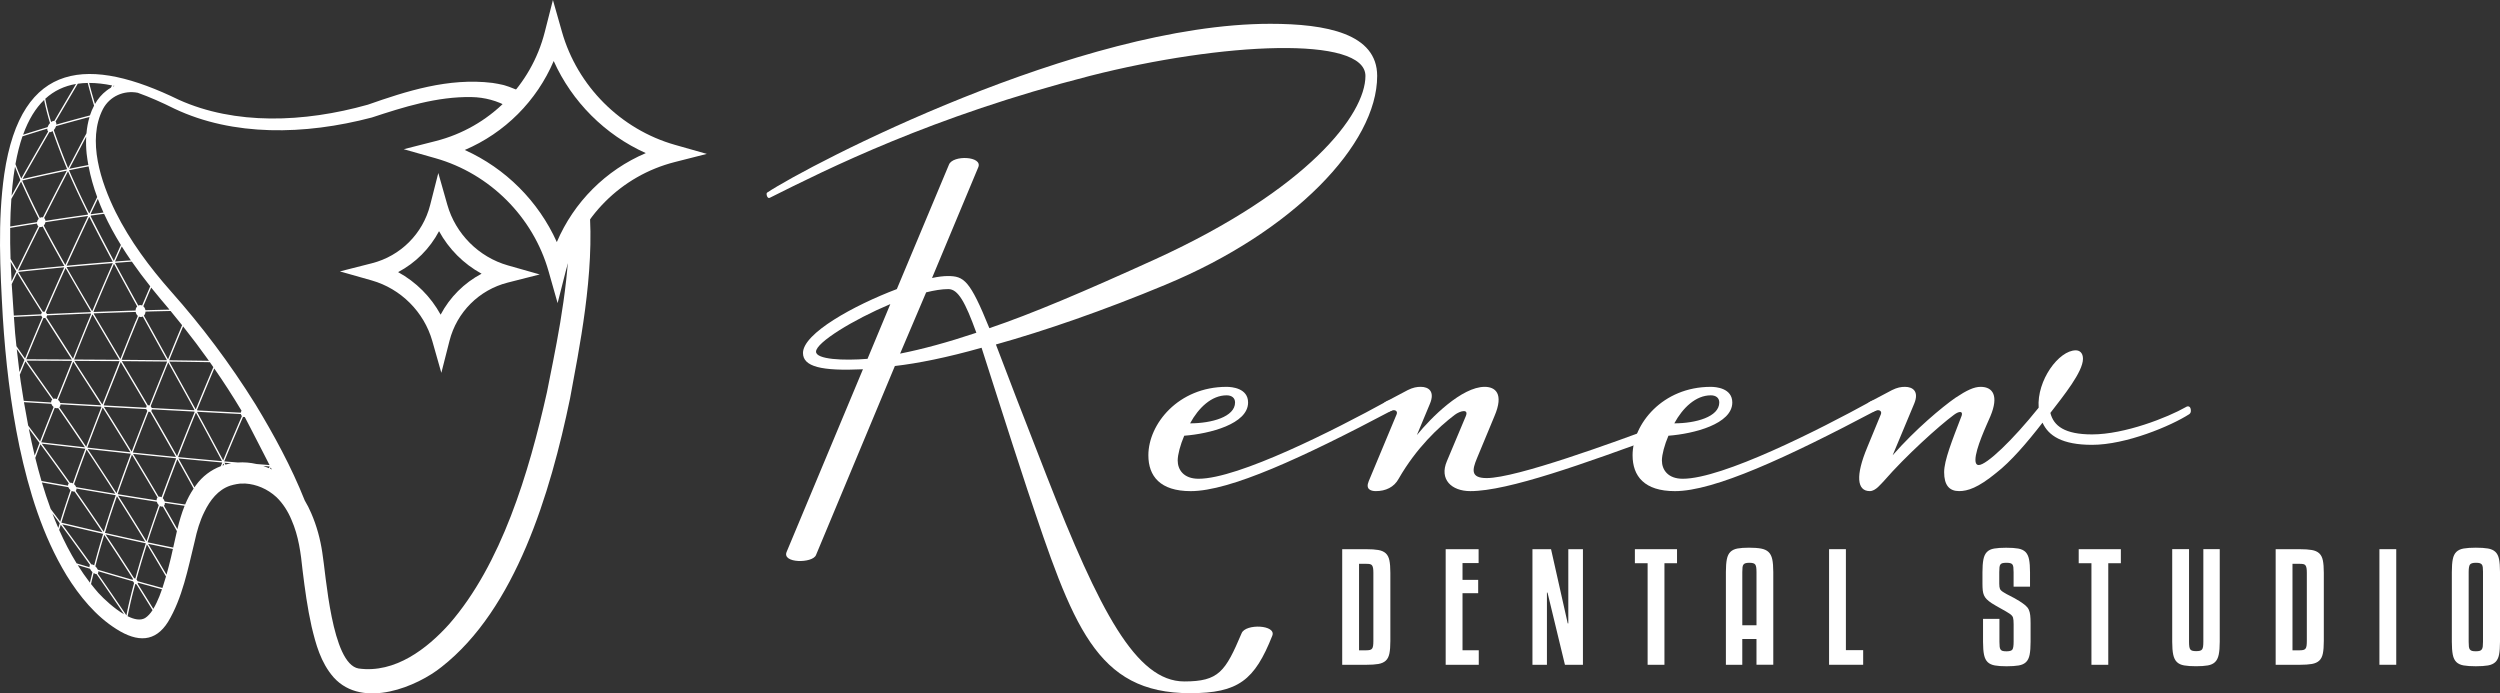
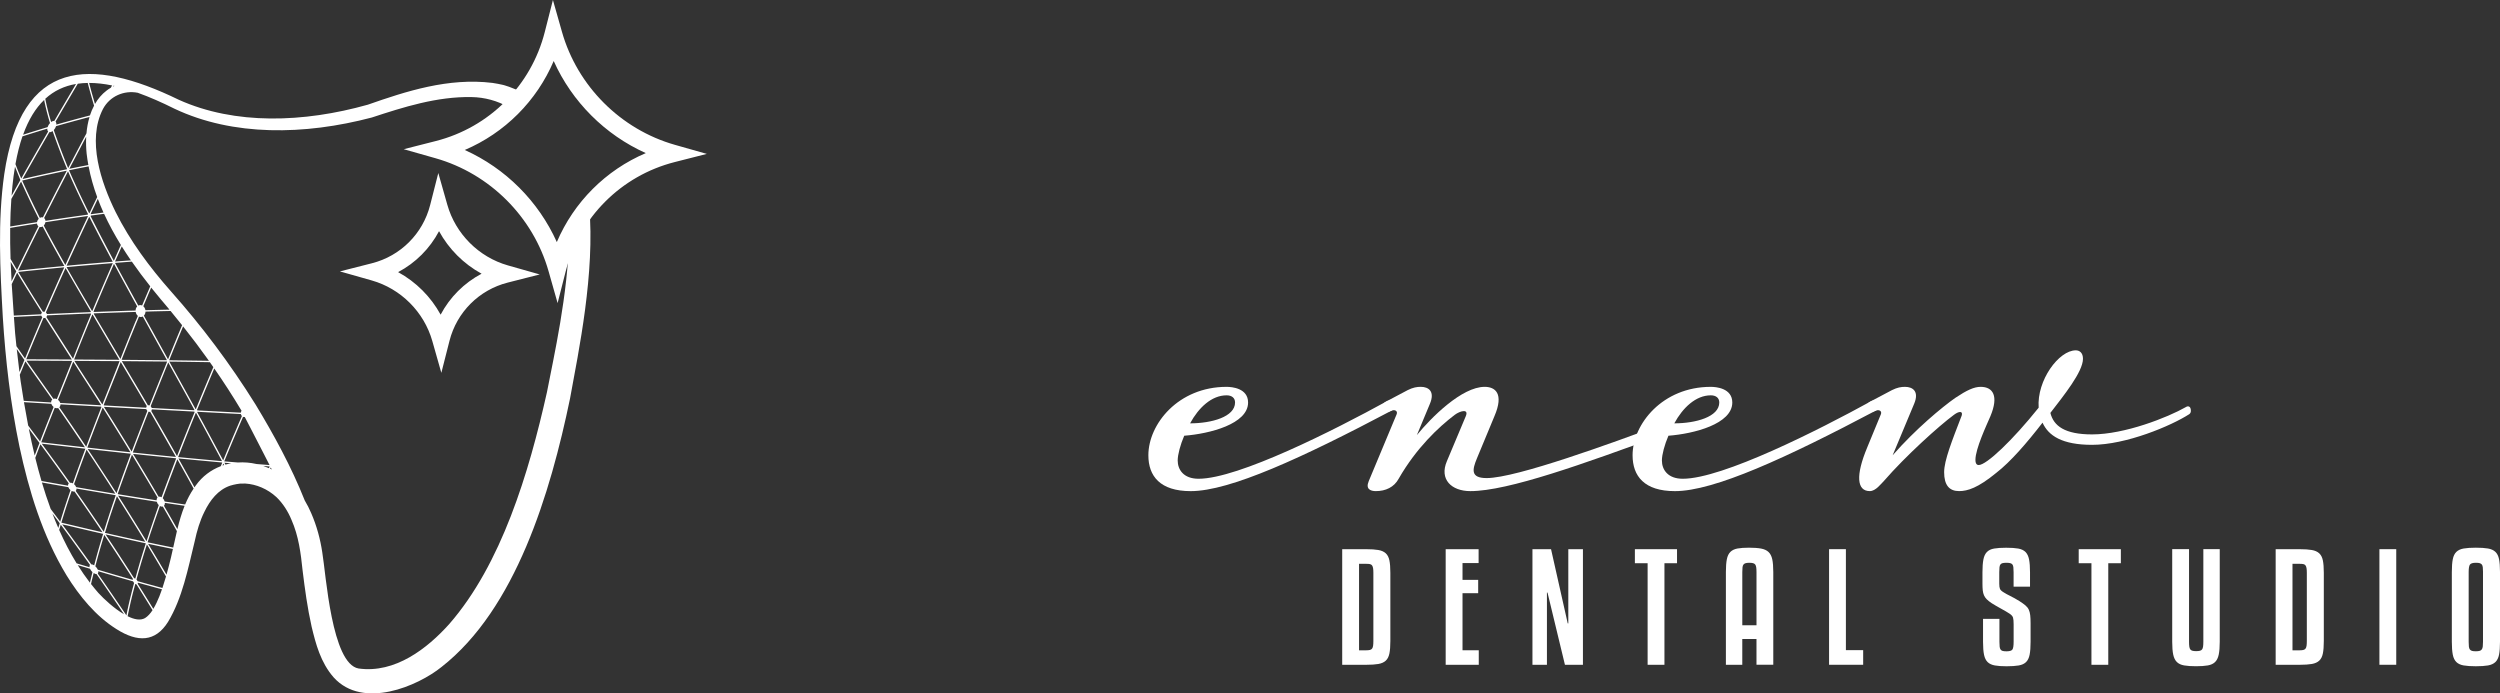
<svg xmlns="http://www.w3.org/2000/svg" id="Capa_1" data-name="Capa 1" viewBox="0 0 1572.19 436.04">
  <rect x="0" y="0" width="1572.19" height="436.04" fill="#333333" stroke="none" />
  <defs>
    <style>
      .cls-1 {
        fill: #fff;
        stroke-width: 0px;
      }
    </style>
  </defs>
  <g>
    <g>
-       <path class="cls-1" d="m733.28,178.93c-39.35,16.4-76.23,29.1-106.98,37.71,6.97,18.44,17.22,45.09,31.97,82.79,33.2,84.85,56.16,129.11,86.49,129.11,21.72,0,25.82-6.15,36.07-30.33,2.46-6.15,22.13-5.33,19.26,1.64-11.07,27.87-21.31,36.07-51.64,36.07-59.44,0-73.78-42.63-102.47-128.29-13.12-39.76-22.14-68.86-28.69-88.94-21.72,6.15-40.17,9.84-54.52,11.48l-49.6,118.87c-2.05,5.33-21.72,5.33-18.44-2.05l47.96-114.77c-26.23,1.23-37.71-1.64-37.71-10.25,0-12.3,31.97-29.92,59.02-40.17l32.79-78.29c2.46-6.15,21.31-5.33,18.44,1.64l-29.1,69.68c3.69-.82,7.38-1.23,9.83-1.23,10.25,0,13.94,2.46,26.23,32.79,26.64-9.02,59.44-22.95,104.52-43.45,95.91-43.86,131.98-90.99,131.98-115.18,0-25.41-89.76-21.31-173.38,0-99.19,25.41-165.18,58.61-201.25,76.65-1.64.82-2.46-2.87-1.64-3.28,26.64-17.62,196.33-106.16,316.43-106.16,35.25,0,67.22,6.15,67.22,32.79,0,43.04-52.87,97.96-132.8,131.16Zm-187.72,46.73l14.35-34.43c-23.36,9.84-46.73,24.18-46.73,29.92,0,4.92,17.22,5.74,32.38,4.51Zm68.45-16.4c-6.97-19.26-11.48-27.46-17.63-27.46-4.1,0-9.02.82-13.94,2.05l-16.39,38.53c14.34-2.87,29.51-6.97,47.96-13.12Z" />
      <path class="cls-1" d="m722.18,286.32c0-19.67,18.86-43.04,49.18-43.04,3.28,0,13.53.82,13.53,9.84,0,13.53-24.19,19.68-40.17,20.9-2.46,5.74-4.1,11.89-4.1,15.58,0,5.74,3.69,11.48,13.12,11.48,25,0,85.66-30.74,118.45-48.78,1.23-.82,2.87,0,3.69,1.64.82,1.23.82,3.28-.41,4.1-56.56,29.92-102.06,50.82-126.65,50.82-19.26,0-26.64-9.43-26.64-22.54Zm54.52-33.2c0-2.87-2.05-4.51-5.33-4.51-9.42,0-17.62,7.79-22.95,17.62,13.53,0,28.28-4.1,28.28-13.12Z" />
      <path class="cls-1" d="m860.71,302.71l17.62-42.22c.82-2.05-1.23-3.28-3.69-2.05-1.64.82-3.28.82-4.51-1.23-.82-1.64-.41-3.69,1.23-4.51l13.94-7.38c3.28-1.64,5.74-2.05,8.2-2.05,4.91,0,9.02,2.87,5.74,10.66l-8.2,19.68c9.02-11.07,28.28-30.33,42.63-30.33,6.56,0,12.3,4.1,6.15,18.44l-11.06,26.64c-2.87,6.97-4.1,12.3,6.15,12.3,18.85,0,79.93-22.54,109.03-33.2,1.23-.41,2.87.41,3.28,2.05s.41,2.87-.82,3.69c-50.41,18.44-97.96,35.66-121.73,35.66-11.88,0-19.67-7.38-14.75-18.86l11.88-28.28c2.05-4.92-3.69-3.28-6.97-.82-10.25,7.79-24.19,20.9-35.25,40.17-2.87,5.33-8.2,7.79-14.35,7.79-3.28,0-6.56-1.23-4.51-6.15Z" />
      <path class="cls-1" d="m1026.69,286.32c0-19.67,18.86-43.04,49.18-43.04,3.28,0,13.53.82,13.53,9.84,0,13.53-24.19,19.68-40.17,20.9-2.46,5.74-4.1,11.89-4.1,15.58,0,5.74,3.69,11.48,13.12,11.48,25,0,85.66-30.74,118.45-48.78,1.23-.82,2.87,0,3.69,1.64.82,1.23.82,3.28-.41,4.1-56.56,29.92-102.06,50.82-126.65,50.82-19.26,0-26.64-9.43-26.64-22.54Zm54.52-33.2c0-2.87-2.05-4.51-5.33-4.51-9.42,0-17.62,7.79-22.95,17.62,13.53,0,28.28-4.1,28.28-13.12Z" />
      <path class="cls-1" d="m1174.24,281.4l8.61-20.9c.82-2.05-1.23-3.28-3.69-2.05-1.64.82-3.28.82-4.51-1.23-.82-1.64-.41-3.69,1.23-4.51l13.94-7.38c3.28-1.64,5.74-2.05,8.2-2.05,4.91,0,9.02,2.87,5.74,10.66l-13.52,32.38c14.34-16.4,31.15-30.33,39.35-36.07,7.38-4.92,11.88-6.97,15.99-6.97,7.79,0,11.47,5.74,6.15,18.44-2.46,5.74-9.43,20.5-9.43,27.46,0,2.87,1.23,3.28,2.05,3.28,4.92,0,21.32-15.58,37.71-36.07-1.23-17.22,12.71-36.07,23.36-36.07,2.46,0,4.51,1.64,4.51,5.33,0,8.2-12.3,23.36-20.5,34.02,2.05,8.2,9.02,13.52,26.23,13.52,20.5,0,47.55-10.66,59.02-17.21,1.23-.82,2.46-.41,2.87.82.41,1.23.41,2.87-.82,3.69-11.48,7.38-39.76,19.26-61.08,19.26-18.86,0-27.46-5.74-31.15-13.94-9.83,12.7-20.08,24.59-29.1,31.56-11.47,9.43-18.03,11.48-23.36,11.48-6.15,0-9.42-3.69-9.42-11.89,0-7.38,4.91-19.67,11.06-35.66.82-2.87-1.64-2.87-4.91-.41-9.43,6.97-30.33,25.82-43.86,41.4-2.05,2.05-5.33,6.56-9.02,6.56-8.2,0-9.02-9.84-1.64-27.46Z" />
    </g>
    <g>
      <path class="cls-1" d="m874.36,403.16c0,3.25-.2,5.86-.6,7.82-.4,1.96-1.17,3.47-2.3,4.51-1.14,1.04-2.68,1.73-4.65,2.07-1.96.34-4.51.51-7.64.51h-15.09v-72.7h15.09c3.13,0,5.67.17,7.64.51,1.96.34,3.51,1.03,4.65,2.07,1.13,1.04,1.9,2.53,2.3,4.46.4,1.93.6,4.52.6,7.78v42.98Zm-10.68-42.98c0-1.16-.06-2.12-.18-2.85-.12-.74-.34-1.32-.64-1.75-.31-.43-.75-.7-1.33-.83-.58-.12-1.37-.18-2.35-.18h-4.51v54.39h4.51c.98,0,1.76-.08,2.35-.23.58-.15,1.03-.43,1.33-.83.31-.4.52-.98.64-1.75.12-.77.18-1.76.18-2.99v-42.98Z" />
      <path class="cls-1" d="m929.95,418.06h-20.8v-72.7h20.71v8.74h-10.12v10.58h9.85v8.37h-9.85v35.89h10.22v9.11Z" />
      <path class="cls-1" d="m984.15,418.06l-10.95-45.37h-.37v45.37h-9.11v-72.7h11.69l10.49,46.66h.37v-46.66h9.2v72.7h-11.32Z" />
      <path class="cls-1" d="m1054.64,354.2h-7.91v63.87h-10.58v-63.87h-8.01v-8.83h26.5v8.83Z" />
      <path class="cls-1" d="m1104.61,418.06v-16.2h-8.93v16.2h-10.31v-58.34c0-3.31.2-5.98.6-8.01.4-2.02,1.15-3.57,2.25-4.65,1.1-1.07,2.59-1.78,4.46-2.12,1.87-.34,4.28-.51,7.22-.51s5.6.18,7.59.55c1.99.37,3.56,1.09,4.69,2.16,1.13,1.07,1.92,2.61,2.35,4.6.43,1.99.64,4.65.64,7.96v58.34h-10.58Zm-4.51-64.14c-.92,0-1.67.08-2.25.23-.58.15-1.04.43-1.38.83-.34.4-.55.98-.64,1.75-.09.77-.14,1.76-.14,2.99v33.5h8.93v-33.5c0-1.23-.06-2.22-.18-2.99-.12-.77-.34-1.35-.64-1.75-.31-.4-.77-.67-1.38-.83-.61-.15-1.38-.23-2.3-.23Z" />
      <path class="cls-1" d="m1171.7,418.06h-21.44v-72.7h10.58v63.5h10.86v9.2Z" />
      <path class="cls-1" d="m1266.3,368.92v-9.02c0-1.29-.05-2.33-.14-3.13-.09-.8-.29-1.4-.6-1.79-.31-.4-.77-.67-1.38-.83-.61-.15-1.41-.23-2.39-.23-1.04,0-1.86.08-2.44.23-.58.15-1.03.43-1.33.83-.31.4-.51,1-.6,1.79-.09.8-.14,1.84-.14,3.13v7.18c0,1.47.15,2.56.46,3.27.31.71,1.07,1.43,2.3,2.16,1.04.68,2.44,1.44,4.19,2.3,1.75.86,3.66,1.93,5.75,3.22,1.53.98,2.77,1.87,3.73,2.67.95.8,1.66,1.69,2.12,2.67.46.98.77,2.15.92,3.5.15,1.35.23,3.04.23,5.06v11.69c0,3.38-.2,6.07-.6,8.1-.4,2.02-1.15,3.57-2.25,4.65-1.1,1.07-2.64,1.78-4.6,2.12-1.96.34-4.51.51-7.64.51s-5.46-.17-7.36-.51c-1.9-.34-3.41-1.03-4.51-2.07s-1.87-2.58-2.3-4.6c-.43-2.02-.64-4.75-.64-8.19v-14.45h10.31v14.45c0,1.29.05,2.32.14,3.08.09.77.29,1.37.6,1.79.31.43.75.72,1.33.87.58.15,1.36.23,2.35.23,1.96,0,3.21-.37,3.73-1.1.52-.74.78-2.36.78-4.88v-10.95c0-1.96-.12-3.37-.37-4.23-.25-.86-.95-1.69-2.12-2.48-.61-.43-1.38-.9-2.3-1.43-.92-.52-1.9-1.07-2.94-1.66-1.04-.58-2.1-1.18-3.18-1.79-1.07-.61-2.04-1.2-2.9-1.75-1.29-.86-2.32-1.67-3.08-2.44-.77-.77-1.35-1.61-1.75-2.53-.4-.92-.66-1.96-.78-3.13-.12-1.16-.18-2.61-.18-4.32v-6.99c0-3.37.2-6.07.6-8.1.4-2.02,1.13-3.59,2.21-4.69,1.07-1.1,2.58-1.82,4.51-2.16,1.93-.34,4.46-.51,7.59-.51s5.66.17,7.59.51c1.93.34,3.45,1.06,4.56,2.16,1.1,1.1,1.85,2.67,2.25,4.69.4,2.02.6,4.72.6,8.1v9.02h-10.31Z" />
      <path class="cls-1" d="m1333.75,354.2h-7.91v63.87h-10.58v-63.87h-8.01v-8.83h26.5v8.83Z" />
      <path class="cls-1" d="m1381.05,418.98c-3.07,0-5.57-.17-7.5-.51-1.93-.34-3.45-1.04-4.56-2.12-1.1-1.07-1.87-2.62-2.3-4.65s-.64-4.72-.64-8.1v-58.25h10.58v58.25c0,1.29.06,2.32.18,3.08.12.77.34,1.35.64,1.75.31.4.77.68,1.38.83.61.15,1.38.23,2.3.23s1.69-.08,2.3-.23c.61-.15,1.07-.43,1.38-.83.31-.4.52-.98.64-1.75.12-.77.18-1.79.18-3.08v-58.25h10.31v58.25c0,3.38-.22,6.07-.64,8.1-.43,2.02-1.2,3.57-2.3,4.65-1.1,1.07-2.62,1.78-4.55,2.12-1.93.34-4.4.51-7.41.51Z" />
      <path class="cls-1" d="m1461.39,403.16c0,3.25-.2,5.86-.6,7.82-.4,1.96-1.17,3.47-2.3,4.51-1.14,1.04-2.68,1.73-4.65,2.07-1.96.34-4.51.51-7.64.51h-15.09v-72.7h15.09c3.13,0,5.67.17,7.64.51,1.96.34,3.51,1.03,4.65,2.07,1.13,1.04,1.9,2.53,2.3,4.46.4,1.93.6,4.52.6,7.78v42.98Zm-10.68-42.98c0-1.16-.06-2.12-.18-2.85-.12-.74-.34-1.32-.64-1.75-.31-.43-.75-.7-1.34-.83-.58-.12-1.37-.18-2.35-.18h-4.51v54.39h4.51c.98,0,1.76-.08,2.35-.23.58-.15,1.03-.43,1.34-.83.31-.4.52-.98.64-1.75.12-.77.18-1.76.18-2.99v-42.98Z" />
      <path class="cls-1" d="m1506.94,418.06h-10.58v-72.7h10.58v72.7Z" />
      <path class="cls-1" d="m1572.19,403.61c0,3.38-.2,6.07-.6,8.1-.4,2.02-1.17,3.57-2.3,4.65-1.14,1.07-2.68,1.78-4.65,2.12-1.96.34-4.51.51-7.64.51s-5.68-.17-7.64-.51c-1.96-.34-3.5-1.04-4.6-2.12-1.1-1.07-1.86-2.62-2.26-4.65s-.6-4.72-.6-8.1v-43.9c0-3.37.2-6.06.6-8.05.4-1.99,1.15-3.53,2.26-4.6,1.1-1.07,2.64-1.78,4.6-2.12,1.96-.34,4.51-.51,7.64-.51s5.67.17,7.64.51c1.96.34,3.51,1.04,4.65,2.12,1.13,1.07,1.9,2.61,2.3,4.6.4,1.99.6,4.68.6,8.05v43.9Zm-10.68-43.9c0-1.23-.05-2.22-.14-2.99-.09-.77-.31-1.35-.64-1.75-.34-.4-.8-.67-1.38-.83-.58-.15-1.33-.23-2.26-.23-1.96,0-3.22.37-3.77,1.1-.55.74-.83,2.3-.83,4.69v43.9c0,1.29.05,2.32.14,3.08.09.77.31,1.37.64,1.79.34.43.8.72,1.38.87.58.15,1.33.23,2.25.23.98,0,1.78-.08,2.39-.23.61-.15,1.09-.46,1.43-.92.34-.46.55-1.07.64-1.84.09-.77.14-1.76.14-2.99v-43.9Z" />
    </g>
  </g>
  <g>
    <path class="cls-1" d="m357.92,148.81c-.72,36.38-9.6,75.3-13.96,97.85-11.37,50.8-28.64,108.2-61.47,145.82-13.77,15.34-34.03,31.14-56.99,27.92-16.96-2.94-20.49-59.23-22.84-73.12-1.23-8.22-3.46-16.55-6.95-24.58-1.16-2.72-2.52-5.41-4.06-7.97-4.22-10.59-9.06-20.93-14.31-30.98-5.23-10.06-10.86-19.86-16.64-29.4-16.04-25.76-33.95-49.49-53.07-70.99-13.66-15.45-25.88-31.92-34.91-50.01-9.22-18.67-18.09-45.16-7.97-64.8,4.34-8.16,13.33-11.88,21.84-10.22h.02c7.39,2.64,15.16,6.05,23.23,10.09,36.75,17.34,81.55,16.65,124,5.47,19.82-6.52,40.98-13.26,62.71-12.85,8.2.15,16.23,2.29,23.35,6.38.47.27.94.55,1.42.84,3.01-2.97,5.82-6.13,8.43-9.47-7.67-4.01-13.36-5.39-13.36-5.39-2.16-.5-4.39-.93-6.71-1.27-27.66-3.4-54.23,5.24-78.33,13.69-40.39,11.36-83.54,12.86-118.91-3.08C56.86,35.68,13.35,37.01,2.68,109.51c-4.22,29.66-2.61,59.94-.91,90.07,1.71,26.86,4.82,54.29,10.46,81.25,5.88,27.53,14.38,55.89,29.64,81.02,8.07,13.08,18.41,25.65,31.34,33.76,13.39,8.51,24.51,8.16,32.44-4.49,9.06-15.04,12.5-33.23,16.81-50.8,1.37-6.42,3.24-12.82,6.1-18.5,3.49-7.19,8.58-13.87,16.24-16.41l2.01-.55c1.14-.34,2.96-.56,4.17-.73.74.02,2.53-.02,3.25-.04,6.99.42,14.01,3.4,19.58,8.51,4.16,4,7.3,9.01,9.5,14.32,4.49,10.18,5.85,20.91,6.98,31.82,1.45,11.79,3,23.36,5.68,35.37,2.62,10.83,5.62,22.46,13.85,31.88,18.43,20.4,53.02,5.42,67.86-6.56,46.57-36.46,68.43-109.11,80.81-168.87,5.42-29.77,15.79-78.98,12.04-121.08-4.91,5.9-9.16,12.38-12.63,19.34ZM54.51,96.84c.28,2.33.62,4.64,1.05,6.94-1.69.31-3.38.64-5.07.97-.79.16-1.59.32-2.38.48-1.5.3-3,.6-4.51.91.4-.74.78-1.49,1.16-2.23.26-.49.52-.98.78-1.47.46-.85.9-1.71,1.35-2.58.29-.54.56-1.08.85-1.62.49-.95.99-1.89,1.49-2.83.24-.46.48-.9.72-1.35.56-1.08,1.14-2.16,1.71-3.25.6-1.14,1.21-2.29,1.81-3.44.25-.46.49-.91.73-1.37-.19,3.69-.06,7.36.3,10.83Zm-.14-12.98c-.23.43-.46.87-.7,1.31-.6,1.14-1.2,2.27-1.8,3.4-.31.59-.62,1.19-.93,1.77-.59,1.1-1.16,2.21-1.75,3.31-.28.53-.56,1.07-.84,1.61-.46.85-.9,1.7-1.34,2.54-.32.62-.65,1.23-.97,1.86-.42.78-.83,1.56-1.23,2.34-.31.6-.61,1.19-.92,1.77-.35.65-.68,1.31-1.03,1.95-.2-.5-.41-1.02-.61-1.51s-.41-.98-.6-1.47c-.28-.67-.54-1.34-.8-2.01-.18-.46-.37-.92-.55-1.38-.28-.7-.54-1.38-.8-2.06-.17-.43-.34-.86-.5-1.29-.29-.74-.56-1.49-.85-2.23-.13-.36-.28-.73-.41-1.09-.37-.98-.74-1.98-1.1-2.96-.04-.11-.08-.22-.12-.32-.41-1.09-.79-2.17-1.19-3.26-.11-.32-.23-.66-.35-.98-.26-.76-.53-1.5-.79-2.24-.12-.37-.25-.74-.37-1.11.64-.68,1.16-1.56,1.44-2.48,1.19-.34,2.36-.67,3.55-1.01.38-.11.77-.22,1.15-.32,2.33-.65,4.66-1.29,6.99-1.93.85-.23,1.71-.46,2.56-.68,1.47-.41,2.95-.8,4.42-1.2.79-.2,1.58-.41,2.37-.61-.99,3.32-1.62,6.81-1.92,10.31Zm-13.16,84.71c.28.48.56.98.85,1.46.24.43.48.86.73,1.29.41.71.81,1.41,1.22,2.13.22.36.42.72.64,1.09.46.79.92,1.61,1.39,2.42.18.31.36.62.54.93.56.97,1.13,1.95,1.71,2.95l.29.5c1.37,2.36,2.79,4.81,4.29,7.35.22.37.44.76.66,1.13.53.91,1.07,1.81,1.61,2.74.36.6.72,1.22,1.08,1.82.32.54.62,1.07.95,1.62-.05.08-.08.18-.11.28-.76.02-1.51.06-2.28.1-.12,0-.25,0-.38.01-.96.04-1.94.08-2.91.12-.25.01-.49.02-.74.04-.93.04-1.88.07-2.84.11-.26.01-.53.02-.79.04-.85.04-1.71.07-2.58.12-2.15.08-4.34.18-6.57.29-.7.02-1.38.06-2.09.08-.4.02-.79.04-1.19.06-.91.04-1.82.08-2.74.12-.31.01-.64.04-.95.05-.49.02-.99.05-1.5.06-.12-.4-.34-.74-.64-1.01.6-1.39,1.21-2.78,1.81-4.17.26-.6.52-1.19.78-1.79,1.08-2.47,2.17-4.95,3.26-7.43.16-.34.3-.67.44-.99l2.88-6.47c.36-.78.71-1.57,1.07-2.36.71-1.56,1.4-3.13,2.11-4.69Zm-.08-1.91c-.34-.6-.67-1.19-1.01-1.77-.29-.5-.58-1.02-.86-1.52-.38-.7-.77-1.38-1.15-2.06-.29-.52-.59-1.04-.87-1.56-.37-.67-.74-1.33-1.11-2-.28-.5-.56-1.01-.83-1.51-.42-.76-.84-1.51-1.25-2.25-.22-.4-.43-.79-.65-1.17-.61-1.11-1.21-2.23-1.8-3.33-.2-.36-.38-.71-.58-1.07-.41-.74-.8-1.49-1.2-2.22-.22-.42-.43-.83-.66-1.25-.35-.67-.71-1.34-1.05-2-.2-.37-.38-.73-.58-1.1.53-.55.91-1.29,1.04-2.1,1.08-.17,2.16-.34,3.24-.49.66-.11,1.33-.22,1.99-.31,2.49-.38,4.99-.76,7.45-1.11.52-.07,1.02-.14,1.53-.23,1.94-.28,3.88-.56,5.81-.83.86-.13,1.7-.24,2.56-.36,1.34-.19,2.68-.38,4.01-.56.04.1.07.18.12.26-.06.11-.11.22-.16.32-.1.2-.18.4-.28.59-.17.35-.32.7-.49,1.04-.11.24-.23.48-.34.72-.17.35-.34.7-.5,1.05-.12.26-.24.52-.36.78-.14.3-.28.6-.42.9-.16.31-.3.64-.46.96-.12.26-.25.53-.37.79-.18.38-.36.77-.54,1.15-.08.17-.16.35-.24.52-.22.47-.44.93-.66,1.41-.05.11-.1.2-.14.3-1.44,3.08-2.94,6.3-4.46,9.6,0,.01-.01.02-.01.04-.29.61-.58,1.23-.86,1.86-.02.07-.06.14-.1.22-.24.53-.49,1.07-.74,1.61-.08.18-.16.36-.24.54-.23.48-.44.97-.67,1.46-.1.22-.2.44-.3.66-.24.5-.47,1.01-.7,1.51-.08.2-.18.4-.26.59-.23.49-.44.97-.67,1.46-.07.16-.14.32-.22.48Zm-11.54,31.68c.7-.02,1.4-.06,2.1-.1h.16c6.66-.31,12.94-.59,18.98-.84.19,0,.37-.01.55-.02,1.01-.04,2-.08,3-.12.29-.01.59-.02.89-.04.62-.02,1.25-.05,1.87-.07.04.1.1.19.16.28-.64,1.52-1.26,3.03-1.88,4.55-.3.72-.6,1.44-.9,2.16-1.01,2.44-2,4.9-2.98,7.35-.08.2-.17.41-.25.62-.91,2.23-1.8,4.46-2.68,6.68-.29.72-.56,1.41-.85,2.13-.61,1.56-1.23,3.12-1.85,4.65l-2.35-3.66c-4.81-7.5-9.61-15.01-14.39-22.52.24-.29.4-.65.44-1.05Zm28.22,84.31c1.33.16,2.67.3,3.99.44,1.99.22,3.98.44,5.96.66.32.02.64.06.96.1,2.34.26,4.66.52,6.96.76.84.1,1.67.18,2.5.28l4.1.43h0c-.77,2.06-1.5,4.06-2.23,6.03-.04.08-.06.17-.1.25-.8,2.18-1.59,4.33-2.36,6.45-.12.3-.23.61-.34.91-.26.74-.54,1.47-.8,2.22-.14.41-.29.8-.43,1.21-.23.64-.46,1.27-.68,1.91-.17.46-.32.91-.48,1.37-.22.58-.42,1.15-.62,1.74-.17.49-.35.98-.52,1.47-.13.38-.28.78-.41,1.17-.04-.01-.06-.02-.1-.04-.92-1.43-1.85-2.86-2.77-4.3-.5-.78-.99-1.56-1.5-2.35-3.09-4.77-6.21-9.54-9.34-14.29-.56-.85-1.11-1.68-1.67-2.52-.92-1.39-1.85-2.79-2.78-4.18.89.1,1.76.19,2.64.29Zm-2.9-1.19c.6-1.58,1.21-3.2,1.82-4.82.16-.38.3-.76.44-1.15.81-2.13,1.64-4.3,2.49-6.5.04-.1.07-.2.11-.31.8-2.05,1.59-4.12,2.41-6.22.25-.64.5-1.29.76-1.94.53-1.35,1.05-2.72,1.58-4.09.05.01.08.04.12.04.01,0,.02-.01.05-.01.86,1.37,1.73,2.74,2.59,4.11.53.85,1.07,1.7,1.61,2.55,3.02,4.81,6.03,9.65,9,14.48.44.73.87,1.45,1.33,2.17.95,1.56,1.89,3.1,2.84,4.65-1.34-.14-2.7-.29-4.05-.43-.8-.08-1.59-.17-2.4-.26-1.68-.18-3.37-.36-5.06-.54-.62-.07-1.23-.14-1.86-.2-2.35-.26-4.71-.52-7.07-.78-.19-.02-.38-.04-.56-.06-2.05-.23-4.1-.46-6.15-.68Zm25.43-1.5c-.59-.96-1.17-1.91-1.76-2.86-1.28-2.09-2.58-4.18-3.88-6.28-.24-.4-.49-.8-.74-1.2-1.44-2.33-2.89-4.65-4.34-6.96-.5-.79-.99-1.57-1.5-2.36-.9-1.44-1.81-2.88-2.71-4.31.02-.05.06-.1.07-.14,8.84.48,17.69.96,26.53,1.43.13.43.36.83.66,1.13-.56,1.44-1.13,2.88-1.69,4.3-.17.43-.34.87-.5,1.31-.9,2.31-1.8,4.63-2.68,6.92-.22.55-.42,1.08-.62,1.62-.67,1.74-1.33,3.46-1.99,5.18-.32.85-.65,1.69-.97,2.54-.48,1.23-.96,2.48-1.43,3.7-.81-1.34-1.63-2.66-2.44-3.99Zm11.59-23.56c-8.86-.48-17.71-.96-26.57-1.44-.05-.08-.11-.16-.17-.23,1.44-3.63,2.88-7.25,4.33-10.88.53-1.34,1.07-2.7,1.62-4.05.17-.44.35-.9.53-1.34.37-.93.74-1.87,1.13-2.82.2-.54.42-1.08.64-1.62.34-.85.67-1.7,1.01-2.55.23-.59.46-1.16.67-1.74.28-.68.54-1.37.8-2.05,1.94,3.27,3.88,6.54,5.84,9.83,1.87,3.16,3.79,6.38,5.7,9.61.28.48.56.96.85,1.44.66,1.13,1.32,2.25,1.98,3.37.41.7.81,1.38,1.21,2.07.28.46.54.92.81,1.38-.22.26-.35.62-.37,1.02Zm-17.61-27.03c-.22.56-.43,1.11-.65,1.67-.37.93-.74,1.87-1.11,2.8-.18.47-.36.92-.54,1.38-.5,1.26-.99,2.5-1.49,3.74-.05.13-.11.26-.16.4-.56,1.4-1.11,2.8-1.67,4.18-1.43,3.57-2.85,7.13-4.25,10.71-.05-.01-.08-.04-.12-.04-.02,0-.04.01-.05.01-.31-.48-.61-.96-.91-1.43-.37-.58-.73-1.15-1.1-1.73-.35-.55-.7-1.09-1.04-1.64-.43-.66-.86-1.32-1.28-1.99-.25-.4-.5-.78-.76-1.17-1.26-1.95-2.52-3.9-3.75-5.81-.73-1.14-1.47-2.29-2.23-3.44-.11-.18-.23-.36-.34-.54-.64-.97-1.26-1.94-1.89-2.92-.2-.32-.42-.66-.64-.99-.53-.83-1.07-1.65-1.59-2.48-.26-.41-.52-.81-.78-1.22-.41-.64-.81-1.27-1.21-1.91,9.47.05,18.95.11,28.43.17-.29.76-.59,1.51-.87,2.25Zm-27.71-3.28c.64-1.64,1.29-3.28,1.94-4.93.26-.67.53-1.33.79-2,.97-2.42,1.95-4.85,2.94-7.3.17-.42.35-.85.52-1.27.81-2.01,1.64-4.01,2.46-6.03.37-.9.76-1.8,1.13-2.7.55-1.34,1.09-2.67,1.65-4,.04,0,.07.01.12.01.04,0,.07-.01.1-.02,3.46,5.86,6.93,11.71,10.39,17.56,2.15,3.61,4.28,7.23,6.42,10.85-9.48-.06-18.97-.12-28.45-.17Zm-.55,1.38c.34.53.68,1.05,1.02,1.58.34.53.67,1.04,1.01,1.57.44.7.89,1.39,1.33,2.09.3.46.59.92.89,1.38.5.79,1.02,1.57,1.52,2.36.24.37.48.74.71,1.1.73,1.14,1.46,2.27,2.19,3.38.73,1.15,1.47,2.3,2.22,3.45.34.5.66,1.02.98,1.52.44.7.9,1.39,1.35,2.1.29.46.58.91.87,1.37.48.76.97,1.51,1.45,2.27.28.43.55.86.83,1.28.37.6.76,1.2,1.14,1.8-.02.05-.06.1-.07.14-8.55-.47-17.08-.95-25.61-1.44-.24-.8-.76-1.51-1.4-2.01l.34-.83c1.26-3.12,2.53-6.29,3.81-9.47.29-.71.56-1.4.85-2.11.4-.98.79-1.98,1.19-2.97.4-.99.79-1.99,1.19-2.97.36-.9.71-1.79,1.05-2.68.38-.97.78-1.94,1.15-2.9Zm-8.03,26.82c8.52.48,17.05.97,25.59,1.44.04.08.11.16.17.24-.64,1.62-1.27,3.24-1.89,4.85-.16.41-.32.83-.48,1.23-.86,2.22-1.7,4.41-2.54,6.58-.1.26-.2.52-.3.78-.73,1.91-1.45,3.8-2.17,5.67-.22.55-.42,1.1-.64,1.67-.53,1.39-1.05,2.78-1.57,4.15-.87-1.31-1.76-2.61-2.64-3.92-.59-.87-1.17-1.75-1.77-2.64-1.53-2.28-3.09-4.57-4.65-6.86l-.47-.68c-1.41-2.06-2.83-4.12-4.24-6.17-.55-.82-1.11-1.62-1.68-2.42-.48-.7-.96-1.39-1.44-2.09.47-.43.73-1.08.72-1.83Zm16.22,28.92c.05-.14.11-.29.16-.44,1.09,1.63,2.17,3.26,3.26,4.9.4.6.79,1.2,1.2,1.8,1.57,2.38,3.13,4.77,4.7,7.17.16.24.31.48.47.73,1.39,2.12,2.78,4.25,4.16,6.39.6.93,1.19,1.86,1.79,2.78.84,1.31,1.68,2.61,2.5,3.91-.01.02-.02.04-.02.05-1.35-.22-2.72-.44-4.07-.67-.68-.12-1.34-.23-2.03-.35-1.55-.25-3.12-.52-4.69-.78-.72-.13-1.45-.25-2.18-.37-1.79-.3-3.58-.61-5.38-.92-1.63-.28-3.25-.55-4.88-.83-.44-.08-.89-.16-1.33-.23-.26-.72-.76-1.38-1.34-1.88.47-1.34.93-2.68,1.43-4.05.01-.05.04-.11.05-.16.65-1.85,1.32-3.69,1.99-5.56.01-.02.02-.05.02-.08.66-1.82,1.33-3.67,2.03-5.53.05-.14.11-.3.16-.44.66-1.79,1.34-3.6,2.03-5.43Zm-6.15,24.04c.73.12,1.46.25,2.18.37.84.14,1.68.29,2.5.43,1.47.25,2.94.49,4.4.74.83.14,1.65.29,2.47.42,2.28.38,4.54.77,6.8,1.15.1.01.19.02.29.05,1.98.32,3.94.66,5.88.98.04.07.1.13.14.2-.49,1.43-.98,2.84-1.46,4.25-.16.46-.32.92-.48,1.38-.67,2.01-1.34,4-1.99,5.98-.17.53-.34,1.04-.5,1.56-.48,1.45-.95,2.9-1.4,4.33-.22.7-.42,1.37-.64,2.05-.35,1.09-.7,2.18-1.02,3.26-.93-1.38-1.87-2.77-2.8-4.16-.59-.85-1.16-1.71-1.74-2.56-1.61-2.36-3.21-4.72-4.84-7.07-.16-.24-.32-.48-.49-.72-1.46-2.12-2.92-4.24-4.4-6.35-.56-.81-1.13-1.62-1.69-2.43-.56-.79-1.13-1.59-1.68-2.38.34-.34.52-.85.47-1.47Zm19.13,23.8c.16-.5.31-.99.47-1.51.61-1.94,1.25-3.9,1.89-5.88.16-.44.31-.9.46-1.34.52-1.55,1.02-3.09,1.55-4.65.23-.67.47-1.34.7-2.01.4-1.16.8-2.34,1.21-3.51.02.01.06.02.08.04.02.02.05.06.06.08.58.91,1.16,1.82,1.75,2.76.1.16.2.32.31.48.58.92,1.15,1.85,1.75,2.78.11.17.2.34.31.5.6.95,1.2,1.91,1.81,2.88.11.17.2.34.31.49.61.99,1.25,1.99,1.88,3.01.07.13.16.26.23.38.64,1.02,1.28,2.05,1.93,3.1.07.12.14.24.23.36.66,1.07,1.33,2.16,2.03,3.27.12.19.24.4.36.59.67,1.08,1.35,2.19,2.04,3.31.14.24.29.47.43.71.68,1.1,1.38,2.23,2.07,3.38.1.16.19.31.29.46-.41-.08-.81-.17-1.22-.25-.5-.12-1.02-.23-1.52-.34-.58-.12-1.14-.24-1.71-.37-.49-.11-.98-.22-1.47-.32-.56-.12-1.13-.24-1.7-.37-.5-.11-1.02-.22-1.53-.34-.55-.12-1.11-.24-1.68-.37-.5-.11-1.01-.22-1.52-.34-.68-.16-1.37-.3-2.06-.46-.38-.1-.77-.18-1.16-.26-1.09-.24-2.18-.49-3.28-.74-.14-.02-.28-.06-.42-.08-1.99-.46-4.03-.91-6.1-1.39.41-1.33.83-2.67,1.26-4.03Zm6.81-20.48c.22-.62.43-1.25.66-1.86.08-.26.18-.54.28-.8.32-.92.66-1.86.98-2.79.04-.11.08-.22.12-.32.74-2.11,1.51-4.22,2.29-6.35l.25-.68.9-2.48c.14-.38.29-.78.43-1.16.25-.68.5-1.38.77-2.06.16-.43.31-.87.48-1.31.24-.67.49-1.34.74-2.03.14-.38.29-.78.44-1.17.19-.54.4-1.08.6-1.62.92,1.53,1.86,3.07,2.78,4.6.49.81.98,1.62,1.47,2.42,1.44,2.4,2.89,4.81,4.33,7.23.16.25.31.52.47.77,1.37,2.3,2.72,4.6,4.09,6.89.54.92,1.07,1.83,1.61,2.74.44.77.9,1.52,1.34,2.29-.38.41-.61,1.02-.59,1.75-.67-.1-1.35-.2-2.03-.31-.79-.12-1.58-.24-2.37-.37-1.59-.25-3.21-.5-4.82-.76-.65-.1-1.28-.2-1.92-.3-2.25-.36-4.51-.72-6.77-1.08-.61-.1-1.23-.2-1.86-.3-1.51-.24-3.02-.48-4.52-.73-.05-.07-.1-.13-.16-.2Zm11.09-30.31c.28-.71.54-1.41.81-2.12.85-2.23,1.71-4.47,2.59-6.72.36-.93.72-1.87,1.08-2.8.53-1.35,1.05-2.71,1.59-4.07.43-1.11.87-2.24,1.31-3.37.3-.76.6-1.52.9-2.29.17.07.35.12.53.13.16,0,.31-.02.46-.06.06.1.11.19.17.29l.4.68c.2.35.41.71.61,1.05.11.18.2.35.31.52.22.4.46.79.68,1.19.08.14.17.3.26.46.24.42.49.85.73,1.27.06.11.13.22.19.34.26.46.54.92.8,1.4.06.08.11.17.16.25,3.58,6.22,7.45,12.99,11.95,20.94-1.47-.14-2.95-.3-4.43-.44-.67-.07-1.34-.13-2.01-.2-1.8-.18-3.6-.36-5.39-.54-.53-.06-1.07-.11-1.59-.17-2.3-.23-4.6-.47-6.92-.71-2.07-.2-4.16-.42-6.23-.64-.19-.02-.4-.05-.59-.06.54-1.43,1.09-2.88,1.64-4.31Zm9.62-24.8c.29-.72.58-1.43.86-2.15.28-.71.55-1.41.84-2.11.43-1.09.86-2.18,1.31-3.26.31-.79.64-1.58.95-2.39.32-.8.65-1.61.98-2.42,1.15-2.88,2.31-5.74,3.45-8.57l2.66-6.6h.01c.32.59.66,1.19.98,1.79,1.02,1.83,2.04,3.67,3.06,5.51,1.43,2.56,2.85,5.14,4.28,7.72.08.14.16.28.23.42,1.34,2.42,2.68,4.85,4.03,7.27.38.71.77,1.41,1.16,2.11.9,1.65,1.81,3.31,2.71,4.95-.04.07-.06.17-.08.25-8.93-.47-17.85-.93-26.77-1.41-.12-.43-.35-.81-.65-1.11Zm7.6-21.21c-.73,1.79-1.46,3.6-2.19,5.41-.29.73-.59,1.46-.87,2.19-.46,1.1-.9,2.21-1.34,3.32-.32.83-.66,1.65-.99,2.48-.41,1.03-.83,2.06-1.23,3.09-.32.79-.64,1.58-.95,2.37-.25.62-.49,1.23-.74,1.86-.17-.07-.35-.12-.53-.13-.17-.01-.32.02-.47.06-.32-.55-.65-1.11-.98-1.67-.34-.59-.68-1.17-1.02-1.75-.64-1.07-1.26-2.13-1.89-3.2-.32-.55-.65-1.1-.97-1.65-.73-1.22-1.45-2.44-2.17-3.66l-.68-1.15c-.95-1.59-1.89-3.19-2.83-4.76-1.97-3.31-3.93-6.62-5.88-9.94,9.5.07,19.01.16,28.51.26l-2.76,6.86Zm-25.89-7.98c.72-1.81,1.44-3.64,2.16-5.48.23-.56.46-1.13.68-1.7,1.01-2.53,2.01-5.07,3.04-7.61.18-.43.35-.85.53-1.27.85-2.11,1.7-4.23,2.58-6.34.42-1.02.84-2.03,1.26-3.04.23-.58.47-1.15.71-1.73.38.18.79.26,1.21.25.42-.01.81-.12,1.17-.31,2.31,4.18,4.63,8.37,6.94,12.55,2.76,4.97,5.51,9.96,8.27,14.95-9.52-.11-19.03-.19-28.55-.26Zm8.9-24.47l-.65,1.58c-1.05,2.58-2.11,5.14-3.14,7.71-.12.29-.23.58-.35.86-.9,2.24-1.8,4.47-2.67,6.68-.42,1.03-.81,2.05-1.22,3.07-.53,1.34-1.07,2.68-1.58,4.02-2.12-3.58-4.24-7.16-6.36-10.74-3.48-5.87-6.96-11.75-10.43-17.63.05-.08.08-.17.11-.28.41-.01.83-.02,1.25-.05.68-.02,1.37-.05,2.05-.08.62-.02,1.23-.04,1.86-.06.64-.02,1.28-.06,1.92-.08.67-.02,1.33-.05,1.99-.07.6-.01,1.2-.04,1.79-.06.78-.02,1.55-.06,2.31-.08.67-.02,1.33-.05,1.99-.07,1.03-.04,2.06-.07,3.08-.11.18,0,.36-.01.54-.01,1.04-.04,2.07-.07,3.12-.11.3-.01.59-.01.89-.02.91-.04,1.81-.06,2.71-.08.26-.01.52-.02.77-.02.17,1.02.67,1.91,1.37,2.48-.44,1.07-.87,2.12-1.32,3.18Zm-.1-6.52c-.26,0-.52.01-.78.02-.85.02-1.71.05-2.58.08-.34.01-.67.01-1.02.02-.89.04-1.79.06-2.68.1-.34.01-.66.02-.99.04-.83.02-1.67.05-2.49.08-2.28.07-4.57.16-6.89.24-.58.02-1.15.05-1.74.07-.6.02-1.22.04-1.82.06-.67.04-1.33.06-1.99.08-.55.02-1.11.04-1.68.06-.53.02-1.07.05-1.61.06-.04-.1-.1-.19-.16-.28.64-1.52,1.28-3.07,1.94-4.6.34-.81.67-1.61,1.01-2.41,1.08-2.56,2.18-5.14,3.28-7.72.19-.44.38-.87.56-1.32.93-2.15,1.86-4.3,2.79-6.47.44-1.02.9-2.04,1.34-3.06.64-1.46,1.27-2.92,1.92-4.39.12.23.24.46.36.68.08.13.16.28.23.42.22.4.43.79.65,1.19.1.18.18.35.28.52.2.38.42.77.62,1.15.11.2.22.4.32.6.17.32.35.65.53.98.14.25.28.52.42.77.19.35.37.7.56,1.04.12.22.23.42.35.64.19.34.37.68.56,1.03.14.28.3.55.44.83.12.22.24.43.36.65.2.38.42.78.64,1.17.08.14.16.29.24.43.25.46.49.91.75,1.38.05.08.1.17.14.26,1.57,2.88,3.24,5.91,5,9.12.04.05.06.1.08.14.29.53.59,1.07.89,1.61.1.17.18.32.28.49.25.47.52.95.78,1.43.05.07.08.16.13.24-.61.62-.99,1.52-1.03,2.55Zm-16.66-24.44c-.3.71-.61,1.41-.92,2.12-1.13,2.6-2.25,5.2-3.36,7.79-.26.6-.52,1.2-.77,1.8-.85,1.98-1.69,3.96-2.52,5.91-.44,1.03-.86,2.05-1.29,3.07-.55,1.32-1.11,2.65-1.65,3.96-.05,0-.08-.01-.13-.01-.04,0-.07.01-.11.02-.18-.31-.36-.62-.54-.93-.52-.87-1.04-1.75-1.55-2.61-.28-.48-.55-.95-.83-1.43-.48-.81-.96-1.63-1.43-2.42-.3-.52-.59-1.01-.89-1.51-.42-.72-.85-1.45-1.26-2.16-.65-1.11-1.28-2.21-1.91-3.28-.12-.19-.24-.4-.35-.59-.62-1.07-1.23-2.12-1.83-3.15-.12-.2-.23-.4-.35-.6-.53-.93-1.07-1.86-1.59-2.77-.16-.29-.32-.56-.49-.85-.46-.81-.92-1.61-1.37-2.4-.19-.32-.37-.65-.55-.97-.36-.62-.71-1.23-1.05-1.85,1.71-.16,3.43-.31,5.13-.47.71-.07,1.43-.13,2.13-.2,5.07-.46,10.06-.89,14.96-1.28.83-.07,1.63-.13,2.45-.2,1.47-.12,2.96-.24,4.41-.36-.79,1.8-1.57,3.6-2.35,5.38Zm-1.99-5.9c-.86.07-1.71.14-2.59.22-2.43.2-4.89.41-7.37.62-.24.01-.47.04-.7.06-2.27.19-4.53.4-6.82.6-1.07.1-2.15.19-3.22.3-1.35.12-2.7.24-4.05.37.23-.5.46-1.01.68-1.5,0-.01.01-.04.02-.05.32-.73.66-1.45.98-2.18t.01-.01c.32-.71.65-1.41.97-2.12.01-.02.02-.05.04-.07,1.67-3.63,3.32-7.2,4.91-10.64.01-.01.01-.04.02-.05.31-.66.61-1.32.91-1.97.05-.08.08-.17.12-.25.28-.58.54-1.15.8-1.71.07-.14.13-.29.2-.43.23-.49.46-.98.68-1.46.1-.2.19-.41.29-.61.19-.43.4-.85.6-1.28.08-.18.17-.36.25-.54.23-.48.46-.96.67-1.44.04-.07.07-.16.11-.23.25-.52.49-1.03.73-1.53.04-.1.07-.18.12-.26.36-.77.71-1.51,1.05-2.25.02,0,.06.01.08,0,.05,0,.1-.02.14-.04.23.44.46.9.68,1.35s.46.9.7,1.37c.36.72.73,1.45,1.1,2.18.22.41.42.81.64,1.23.41.8.83,1.62,1.25,2.43.19.36.37.72.55,1.08.53,1.01,1.05,2.03,1.58,3.04.1.18.18.35.26.52,1.28,2.44,2.59,4.95,3.96,7.51.06.12.13.25.2.37.6,1.14,1.21,2.29,1.82,3.45.22.38.42.78.64,1.16.43.8.85,1.59,1.28,2.41-1.43.12-2.88.24-4.33.35Zm-11.42-29.97c-1.35.19-2.74.38-4.12.58-.84.12-1.67.23-2.52.35-2.41.35-4.84.7-7.27,1.05-.81.12-1.64.24-2.46.36-1.65.25-3.32.49-4.99.76-1.11.17-2.23.34-3.34.52-.64.1-1.26.19-1.89.29-.07-.74-.38-1.35-.86-1.75.35-.71.71-1.4,1.07-2.11.58-1.14,1.15-2.28,1.74-3.44.92-1.82,1.87-3.66,2.8-5.5.87-1.7,1.75-3.42,2.62-5.13.92-1.79,1.83-3.58,2.77-5.38.61-1.2,1.23-2.38,1.85-3.58.73-1.4,1.45-2.82,2.18-4.23.22.49.43.97.65,1.46.2.47.41.93.61,1.4.29.64.58,1.28.86,1.93.2.48.42.95.64,1.41.29.66.6,1.33.9,2,.22.47.43.92.65,1.4.32.71.66,1.43.99,2.15.2.43.4.86.6,1.29.43.92.87,1.86,1.32,2.79.13.28.26.55.4.83.54,1.14,1.09,2.28,1.64,3.43.22.44.44.91.67,1.35.36.77.73,1.52,1.11,2.29.25.52.52,1.04.78,1.57.25.53.52,1.04.78,1.57-.07.11-.12.23-.17.35Zm-21.09-49.7c.16.44.31.9.48,1.35.23.65.47,1.29.71,1.94.16.44.31.89.48,1.32.24.68.5,1.37.76,2.05.16.42.31.83.47,1.25.3.79.6,1.58.91,2.38.12.31.23.62.35.93.43,1.1.86,2.21,1.29,3.32.17.42.35.85.52,1.27.28.71.55,1.4.84,2.11.22.52.43,1.04.65,1.57.22.55.44,1.09.67,1.65h-.01c-1.68.35-3.37.7-5.05,1.05-.6.13-1.17.24-1.77.37-2.38.5-4.78,1.03-7.18,1.56-.6.13-1.21.26-1.81.41-1.81.4-3.62.8-5.43,1.21-.95.22-1.89.43-2.83.65-1.33.3-2.65.6-3.97.91.93-1.65,1.89-3.33,2.85-5.01.49-.86.97-1.71,1.46-2.58,1.5-2.64,3.02-5.27,4.54-7.95.05-.07.1-.16.14-.23,1.56-2.73,3.14-5.48,4.72-8.23.74-1.27,1.49-2.55,2.22-3.84.32-.55.64-1.1.96-1.65.26.04.55.04.86-.06.4-.12.8-.34,1.17-.61.11.31.22.64.34.96.22.62.43,1.25.66,1.88Zm-15.11,27.1c.65-.16,1.31-.31,1.97-.46,2.42-.55,4.83-1.09,7.23-1.62.67-.14,1.33-.29,1.99-.43,1.74-.38,3.48-.76,5.2-1.13.92-.2,1.85-.38,2.77-.59,1.29-.26,2.59-.54,3.87-.8-.89,1.69-1.75,3.38-2.62,5.07-.47.9-.92,1.8-1.39,2.68-1.29,2.52-2.58,5.02-3.86,7.53-.17.32-.34.65-.5.97-1.31,2.56-2.61,5.13-3.91,7.66-.35.7-.7,1.38-1.04,2.07-.58,1.14-1.15,2.27-1.71,3.39-.29-.08-.6-.11-.93-.06-.34.06-.66.19-.97.37-.2-.42-.42-.84-.62-1.25-.31-.62-.61-1.25-.92-1.87-.24-.49-.48-.98-.72-1.46-.31-.61-.6-1.22-.9-1.83-.23-.48-.47-.97-.71-1.45-.3-.64-.6-1.26-.9-1.88-.22-.46-.44-.91-.66-1.35-.46-.97-.91-1.93-1.37-2.9-.2-.44-.42-.89-.62-1.34-.32-.7-.66-1.4-.98-2.1-.19-.43-.38-.85-.58-1.27-.29-.64-.59-1.27-.87-1.89-.19-.43-.38-.85-.58-1.28l-.72-1.62c1.69-.4,3.38-.78,5.07-1.16Zm5.93,30.35c.29.07.59.11.92.05.35-.05.68-.18.99-.37.19.36.37.71.56,1.07.31.6.64,1.2.96,1.8.25.48.5.96.76,1.44.34.62.67,1.25,1.01,1.88.25.47.5.93.77,1.41.36.67.73,1.34,1.09,2.03.25.44.49.89.73,1.34.52.93,1.04,1.89,1.57,2.85.31.56.64,1.15.96,1.73.42.77.85,1.52,1.28,2.31.29.5.58,1.03.86,1.55.38.68.77,1.35,1.15,2.05.3.53.61,1.08.92,1.62.34.6.66,1.19,1.01,1.79-.2.01-.42.04-.62.06-.92.08-1.85.17-2.77.26-.35.02-.71.06-1.05.1-.84.08-1.68.16-2.52.24-.5.05-.99.1-1.5.14-.68.07-1.38.14-2.06.2-1.22.12-2.44.24-3.68.37h-.05c-1.23.12-2.48.25-3.74.37-.11.01-.2.02-.31.04-1.15.12-2.3.24-3.46.35-.3.04-.6.07-.89.1-.98.11-1.98.2-2.97.31-.34.04-.68.07-1.03.11-.78.07-1.57.16-2.36.24.74-1.53,1.49-3.08,2.24-4.61.41-.84.8-1.68,1.21-2.52,1.19-2.42,2.37-4.85,3.57-7.29.2-.43.42-.85.62-1.28,1.08-2.17,2.15-4.35,3.24-6.53.46-.92.91-1.83,1.37-2.76.41-.81.81-1.62,1.22-2.43Zm-12.48,28.19c.89-.1,1.79-.19,2.67-.28.52-.06,1.02-.11,1.53-.17l2.19-.22c.84-.1,1.67-.18,2.49-.26.42-.04.85-.08,1.26-.12,1.26-.13,2.5-.25,3.74-.38.08,0,.18-.01.26-.02,1.15-.11,2.29-.23,3.43-.34.3-.04.59-.06.87-.08.95-.1,1.88-.19,2.82-.28.31-.04.61-.06.91-.1.91-.08,1.81-.17,2.71-.25.36-.04.72-.07,1.08-.11.68-.06,1.37-.13,2.05-.19-.72,1.61-1.45,3.21-2.17,4.82-.34.77-.68,1.52-1.02,2.28-2.23,4.99-4.43,9.97-6.59,14.92-.36.8-.71,1.61-1.05,2.41-.5,1.17-1.02,2.35-1.52,3.51-.18-.05-.36-.07-.54-.06-.19,0-.36.05-.52.11-.07-.1-.13-.19-.19-.29-.47-.74-.95-1.5-1.4-2.22-.32-.52-.64-1.01-.96-1.51-.43-.7-.87-1.39-1.29-2.06-.37-.6-.74-1.17-1.1-1.76-.36-.56-.72-1.14-1.07-1.69-.53-.85-1.05-1.69-1.57-2.52-.4-.64-.79-1.27-1.17-1.91-.46-.72-.9-1.44-1.34-2.15-.29-.48-.58-.95-.87-1.43-.35-.58-.71-1.15-1.05-1.71-.32-.52-.64-1.03-.95-1.53-.31-.52-.64-1.04-.95-1.56-.32-.53-.64-1.05-.96-1.57-.24-.4-.48-.8-.72-1.19.34-.04.66-.07.99-.11Zm14.93,29.03c.18.05.36.07.54.07.19-.01.36-.06.52-.12,4.78,7.51,9.58,15.01,14.38,22.5l2.37,3.7c-9.56-.05-19.14-.11-28.7-.17.68-1.65,1.37-3.31,2.05-4.97.23-.54.44-1.08.67-1.62.96-2.34,1.93-4.66,2.91-7,.05-.12.11-.25.16-.37.92-2.19,1.85-4.37,2.77-6.56.3-.7.59-1.37.87-2.05.49-1.14.98-2.28,1.46-3.42Zm17.97,27.01c-.42,1.07-.84,2.13-1.26,3.2-.32.83-.65,1.64-.98,2.46-.49,1.26-.99,2.52-1.5,3.78-.29.72-.58,1.44-.86,2.16-.67,1.68-1.35,3.36-2.03,5.03-.11.26-.22.54-.32.81-.8,1.98-1.59,3.93-2.37,5.87l-.29.7c-.36-.16-.74-.26-1.14-.29-.36-.01-.68.04-.98.16l-2.66-3.78c-.18-.25-.36-.5-.54-.77-1.22-1.73-2.44-3.45-3.64-5.15-.85-1.19-1.7-2.4-2.56-3.61-.25-.36-.52-.74-.78-1.11-.6-.84-1.2-1.69-1.8-2.53-.34-.49-.68-.97-1.02-1.45l-1.58-2.27c-.35-.49-.68-.97-1.03-1.46-.44-.64-.89-1.27-1.32-1.91,9.55.05,19.12.11,28.67.16Zm-10.88,29.47c.37.17.76.28,1.14.3.36.02.68-.04.97-.13.59.84,1.19,1.69,1.77,2.54.44.65.89,1.29,1.34,1.94,1.57,2.29,3.14,4.58,4.71,6.87.14.22.29.42.42.62,1.43,2.1,2.85,4.19,4.27,6.29.43.64.86,1.27,1.28,1.91,1.03,1.51,2.05,3.03,3.06,4.54-9.17-1.03-18.34-2.09-27.51-3.16.23-.58.44-1.16.67-1.75.11-.25.2-.52.31-.78.35-.91.71-1.83,1.07-2.76.01-.04.02-.07.05-.12,1.15-2.96,2.34-5.97,3.56-9.07.14-.35.28-.7.42-1.03.26-.68.54-1.37.81-2.06.17-.43.35-.87.52-1.31.24-.6.48-1.2.73-1.81.13-.34.28-.68.41-1.03Zm19.24,25.78h0s.01.01.01.01c-.05.12-.1.23-.14.35-.7,1.88-1.39,3.74-2.06,5.56-.05.11-.08.22-.12.34-.67,1.81-1.32,3.6-1.97,5.36-.04.11-.07.22-.12.32-.64,1.79-1.27,3.55-1.89,5.29-.06.18-.12.36-.18.53-.48,1.34-.95,2.67-1.4,4-.34-.17-.67-.3-1.01-.36-.3-.05-.56-.04-.8.01-.66-.93-1.33-1.87-2-2.82-.42-.6-.84-1.2-1.27-1.8-1.64-2.29-3.28-4.58-4.93-6.86-.02-.02-.04-.05-.06-.07-1.62-2.25-3.25-4.49-4.89-6.74-.46-.62-.91-1.23-1.37-1.86-1.08-1.47-2.17-2.96-3.25-4.42,9.14,1.07,18.3,2.12,27.45,3.15Zm-9.3,28.51c.08-.23.16-.46.24-.7.1-.28.19-.56.29-.85.05-.13.1-.26.14-.41.34.18.67.31,1.01.37.29.05.54.04.78,0,.72,1.02,1.44,2.05,2.16,3.08.41.58.81,1.15,1.21,1.73,1.64,2.37,3.28,4.73,4.93,7.12.19.28.38.56.59.85,1.41,2.07,2.84,4.16,4.25,6.23.53.79,1.07,1.57,1.59,2.36.96,1.41,1.92,2.83,2.86,4.25-.3-.07-.59-.14-.89-.22-.64-.14-1.27-.29-1.91-.43-.43-.1-.85-.19-1.28-.3-.62-.14-1.25-.29-1.87-.43-.49-.11-.99-.23-1.49-.35-.55-.12-1.09-.25-1.64-.38-.67-.16-1.35-.31-2.03-.47-.4-.1-.78-.18-1.17-.28-4.29-1.01-8.75-2.06-13.59-3.2.07-.2.13-.4.19-.6.07-.25.16-.52.23-.76.1-.3.18-.58.26-.86.07-.22.13-.43.2-.65.08-.3.18-.59.28-.89.05-.18.11-.36.17-.54.11-.35.2-.68.31-1.02.04-.11.07-.23.11-.35.11-.32.2-.65.31-.97.04-.12.07-.25.12-.37.13-.43.26-.86.41-1.28,0-.02.01-.06.02-.08.13-.4.25-.79.38-1.17.04-.12.07-.24.11-.36.1-.3.19-.59.29-.89.06-.18.12-.36.18-.54.08-.23.16-.46.23-.7.07-.19.13-.4.2-.59.07-.23.14-.46.23-.7.06-.18.12-.37.19-.56.07-.24.16-.47.23-.71.07-.2.14-.42.22-.62.08-.24.16-.48.24-.71l.22-.65c.08-.24.17-.47.25-.72.07-.23.16-.48.24-.72Zm-2.82,19.58s.08.02.12.02c.83.2,1.63.38,2.43.58.48.12.96.23,1.44.34.55.13,1.1.26,1.64.4.61.14,1.23.29,1.83.43.4.1.79.18,1.19.28.71.17,1.41.34,2.11.49.4.1.79.19,1.17.28.68.17,1.37.32,2.04.48,1.04.24,2.09.48,3.13.73.3.06.6.13.89.2.79.18,1.59.36,2.38.55.2.05.41.08.61.13.77.18,1.53.36,2.3.53,0,.02,0,.04-.01.05-.16.49-.3.98-.44,1.45-.01.05-.02.1-.05.14-.13.44-.26.89-.4,1.31-.02.08-.05.17-.07.25-.12.38-.24.77-.35,1.14-.02.1-.05.18-.07.26-.12.36-.23.73-.32,1.08-.02.05-.04.1-.05.14-.32,1.09-.64,2.13-.92,3.16-.05.16-.1.31-.14.47-.07.24-.13.47-.2.71-.05.18-.1.36-.16.54-.06.22-.11.42-.17.64-.06.2-.12.42-.18.62-.06.22-.12.43-.18.64-.05.2-.11.4-.16.6-.07.23-.13.47-.19.7-.06.19-.11.38-.16.58-.07.25-.13.49-.2.74-.05.18-.1.37-.16.56-.06.25-.13.52-.2.78-.05.19-.1.38-.16.58-.07.28-.14.56-.22.84-.05.19-.1.37-.14.55-.08.32-.17.65-.25.98-.02.1-.05.19-.07.29-.36-.23-.72-.41-1.07-.52-.29-.08-.54-.1-.77-.08-.25-.35-.5-.7-.74-1.04-.13-.17-.25-.35-.38-.53-.41-.56-.8-1.13-1.21-1.69-.06-.08-.12-.18-.19-.26-.44-.62-.87-1.23-1.31-1.83-.02-.04-.06-.08-.08-.12-1.86-2.59-3.63-5.05-5.35-7.39-.05-.08-.11-.16-.17-.24-.36-.5-.72-.99-1.08-1.47-.08-.13-.17-.25-.26-.37-.32-.44-.64-.87-.96-1.31-.11-.16-.22-.3-.32-.46-.3-.41-.59-.8-.87-1.2-.12-.17-.25-.34-.37-.49-.26-.37-.54-.74-.81-1.11-.13-.19-.28-.37-.41-.56-.25-.34-.5-.67-.74-1.01-.16-.22-.31-.42-.47-.64-.23-.3-.46-.61-.67-.91-.18-.23-.35-.46-.52-.68-.2-.29-.42-.56-.62-.84-.18-.25-.36-.49-.54-.73-.07-.11-.16-.2-.23-.31.84.2,1.67.4,2.48.59Zm18.65,24.83c.04-.1.06-.2.08-.3.11-.42.22-.83.32-1.23.01-.07.04-.14.05-.22.12-.46.24-.91.36-1.34,0-.01.01-.04.01-.05.24-.91.48-1.79.71-2.65.02-.06.04-.13.06-.19.1-.35.19-.71.29-1.05.05-.14.08-.3.13-.44.07-.26.14-.53.22-.79.05-.18.11-.36.16-.55.06-.22.13-.44.19-.67.06-.2.12-.41.18-.6.06-.23.12-.44.19-.67.06-.2.12-.41.18-.61.06-.22.12-.42.18-.64.07-.23.14-.47.22-.71.06-.19.12-.4.18-.6.07-.24.14-.49.22-.74.06-.19.12-.38.18-.58l.25-.86c.06-.17.11-.34.16-.52.1-.31.19-.64.3-.96.05-.17.1-.34.14-.5.11-.35.22-.68.32-1.04.02-.07.04-.13.06-.2.14.22.29.43.44.65.1.14.18.29.28.43.26.4.53.79.79,1.19.11.16.2.3.31.46.26.4.53.8.8,1.21.1.14.19.29.29.44.26.4.54.8.8,1.21.11.16.22.31.32.48.28.43.56.86.85,1.29.08.13.17.25.25.37.3.47.61.93.92,1.4.07.12.14.23.22.34.31.47.61.93.92,1.4.08.13.17.25.25.38.78,1.19,1.56,2.4,2.37,3.63.06.11.13.22.2.32.32.49.64.98.96,1.49.24.36.48.72.72,1.09.17.26.34.53.52.79.23.36.46.72.68,1.07.19.3.38.59.58.89.25.4.52.79.77,1.2.17.24.32.49.48.73.31.49.64.99.96,1.49.1.16.19.31.29.46.37.58.76,1.16,1.13,1.76.06.07.11.16.16.23.25.4.52.8.77,1.21-.08.16-.13.37-.12.62-.3-.08-.6-.17-.89-.25-.24-.07-.48-.13-.72-.2-.77-.22-1.55-.44-2.33-.66-.26-.08-.52-.16-.78-.23-.8-.23-1.59-.46-2.41-.7-.23-.06-.46-.13-.7-.19-.83-.25-1.68-.49-2.52-.73-.22-.07-.43-.13-.65-.19-.95-.28-1.89-.55-2.85-.83-.11-.04-.23-.07-.35-.11-.97-.28-1.95-.58-2.95-.86-.32-.1-.65-.19-.97-.29-.86-.25-1.73-.5-2.59-.77-.42-.12-.84-.25-1.26-.37-.34-.79-.89-1.55-1.55-2.15.1-.34.18-.66.25-.98Zm22.41,5.81l-.04-.07c-.44-.69-.89-1.38-1.33-2.06-.01-.01-.01-.04-.02-.05-2.67-4.15-5.15-7.96-7.5-11.55-.08-.13-.17-.25-.25-.38-.3-.46-.6-.9-.89-1.35-.12-.18-.23-.35-.35-.53-.26-.4-.53-.79-.78-1.19-.13-.19-.25-.38-.38-.58-.24-.37-.49-.74-.73-1.1-.13-.2-.26-.41-.41-.61-.23-.36-.46-.71-.7-1.05-.14-.22-.28-.42-.42-.64-.22-.34-.44-.67-.66-.99-.14-.22-.29-.43-.43-.64-.22-.35-.44-.68-.67-1.01-.13-.2-.26-.41-.4-.61-.11-.14-.2-.3-.31-.46,1.08.24,2.15.49,3.21.72.13.04.28.07.42.1.9.2,1.79.41,2.67.61.46.1.91.2,1.37.3.61.14,1.23.28,1.85.42.59.13,1.19.26,1.77.4.49.11.98.22,1.46.32.73.17,1.46.32,2.19.49.34.07.68.14,1.02.23,1.07.23,2.12.46,3.18.7.43.1.87.18,1.32.28.61.14,1.23.28,1.85.41.55.12,1.1.24,1.65.36l1.37.29c-.53,1.63-1.04,3.26-1.55,4.88-.1.29-.19.59-.28.87-.62,1.99-1.22,3.97-1.81,5.93-.17.59-.34,1.16-.5,1.75-.4,1.37-.8,2.74-1.19,4.1-.22.74-.41,1.49-.62,2.23-.22.8-.44,1.62-.66,2.41-.16-.08-.31-.17-.47-.2-.1-.04-.19-.05-.28-.05-.06-.11-.13-.2-.2-.31-.06-.11-.13-.23-.2-.34-.44-.68-.87-1.35-1.31-2.01Zm7.11-24.51c-.13-.2-.25-.4-.37-.6-.71-1.15-1.4-2.28-2.09-3.38-.12-.18-.23-.36-.34-.55-.66-1.07-1.32-2.11-1.95-3.14-.12-.2-.25-.41-.37-.61-.6-.97-1.19-1.92-1.77-2.85-.12-.19-.24-.38-.36-.58-.61-.98-1.21-1.94-1.81-2.89-.12-.2-.25-.41-.37-.61-.6-.95-1.19-1.88-1.76-2.8-.12-.19-.24-.37-.35-.56-.59-.92-1.16-1.83-1.74-2.73-.11-.18-.23-.36-.34-.53-.58-.92-1.15-1.82-1.73-2.72-.02-.04-.05-.08-.08-.13.01-.02.02-.04.04-.06,1.49.25,2.96.48,4.45.72.56.1,1.14.19,1.7.28,1.97.31,3.92.62,5.86.93.34.05.67.11,1.01.16,2.27.36,4.52.72,6.75,1.07.55.08,1.08.17,1.62.25.96.14,1.91.3,2.86.44.22.81.67,1.57,1.25,2.13-.35.99-.7,2-1.04,3-.16.41-.3.83-.44,1.25-.74,2.12-1.47,4.22-2.19,6.33-.19.54-.37,1.09-.56,1.64-.53,1.53-1.05,3.08-1.57,4.63-.25.77-.49,1.52-.74,2.29-.4,1.17-.78,2.36-1.16,3.54-.06-.1-.12-.19-.18-.29-.75-1.22-1.49-2.43-2.21-3.61Zm10.04-24.01c-.48-.83-.96-1.65-1.45-2.47-.49-.85-.98-1.69-1.49-2.53-1.35-2.3-2.72-4.59-4.09-6.89-.11-.19-.23-.38-.35-.59-1.47-2.47-2.96-4.95-4.45-7.42-.55-.92-1.11-1.85-1.67-2.76-.87-1.44-1.74-2.88-2.61-4.3,1.57.16,3.13.32,4.69.48.6.06,1.21.13,1.82.19,2.07.22,4.13.42,6.18.64.29.02.58.06.86.08,2.34.24,4.67.47,7,.71.49.05.98.1,1.47.14,1.7.17,3.4.35,5.09.52h.01c-.66,1.71-1.31,3.42-1.95,5.12-.19.48-.37.97-.55,1.45-.87,2.29-1.73,4.55-2.58,6.82-.18.48-.35.93-.53,1.41-.66,1.77-1.32,3.54-1.97,5.29-.29.78-.56,1.55-.85,2.33-.26.71-.52,1.4-.78,2.1-.31-.19-.65-.32-.99-.37-.3-.05-.58-.01-.84.06Zm9.46-29.3c-.37-.66-.74-1.32-1.11-1.97-.05-.1-.11-.18-.16-.28-.29-.5-.56-.99-.85-1.5-.13-.22-.26-.46-.38-.67-.25-.44-.49-.86-.74-1.29-.13-.24-.28-.49-.41-.72-.3-.53-.59-1.03-.87-1.55-.08-.13-.16-.26-.23-.4-.25-.44-.5-.88-.76-1.31-.22-.38-.43-.77-.66-1.15-.25-.46-.52-.92-.78-1.37-.06-.1-.11-.19-.17-.29-.3-.54-.61-1.07-.91-1.59-.04-.07-.07-.13-.12-.2-.3-.54-.61-1.07-.91-1.59-.08-.13-.16-.26-.23-.4-.28-.48-.55-.95-.81-1.4-.05-.1-.11-.19-.16-.29-.31-.53-.61-1.04-.91-1.57-.34-.59-.67-1.16-1.01-1.74t-.01-.02c-.66-1.13-1.31-2.24-1.95-3.36.22-.26.35-.61.38-1.02,6.14.32,12.26.65,18.4.97,2.78.14,5.56.29,8.35.44.04.11.1.22.17.31-.16.37-.31.74-.46,1.13-.29.7-.59,1.41-.86,2.11-.2.49-.41.98-.6,1.47-.3.73-.6,1.47-.9,2.21-.13.34-.26.67-.41,1.01-.65,1.62-1.29,3.21-1.93,4.81-.17.43-.35.86-.52,1.29-.25.64-.5,1.27-.76,1.91-.23.54-.44,1.09-.66,1.64-.26.65-.52,1.29-.77,1.95-.2.5-.41,1.02-.61,1.53-.28.71-.55,1.4-.83,2.11-.18.44-.35.89-.53,1.33-.3.78-.6,1.55-.9,2.31-.11.29-.23.56-.34.84-.72-1.27-1.41-2.5-2.11-3.72Zm3.76,1.87c.08-.2.16-.41.24-.61.41-1.04.81-2.07,1.22-3.12.05-.13.11-.28.16-.41.46-1.14.9-2.29,1.35-3.44.02-.04.04-.08.06-.12.47-1.19.93-2.36,1.4-3.55.2-.5.41-1.02.61-1.52.28-.68.55-1.37.83-2.06.23-.58.47-1.16.71-1.74.25-.64.5-1.26.75-1.89.24-.58.47-1.16.71-1.74.26-.66.53-1.32.8-1.98.22-.52.43-1.05.64-1.57.22-.52.42-1.03.64-1.55.05,0,.08.01.13.02.02,0,.05-.01.07-.01.91,1.69,1.83,3.38,2.74,5.07.37.68.76,1.37,1.13,2.06,1.17,2.17,2.35,4.35,3.52,6.53.24.46.48.9.72,1.35,1.4,2.59,2.79,5.19,4.18,7.79.53.97,1.04,1.95,1.57,2.92.82,1.53,1.63,3.06,2.44,4.58-1.05-.08-2.12-.19-3.18-.28-1.17-.11-2.35-.22-3.54-.32-1.82-.17-3.66-.34-5.49-.5-.5-.05-.99-.1-1.5-.14-2.41-.22-4.81-.44-7.21-.67h-.05c-2.22-.22-4.42-.42-6.64-.64.32-.83.65-1.65.97-2.48Zm25.26.66c-.65-1.21-1.28-2.41-1.93-3.62-.91-1.71-1.83-3.43-2.76-5.13-.71-1.33-1.41-2.65-2.13-3.97-1.16-2.16-2.33-4.31-3.49-6.47-.68-1.27-1.37-2.53-2.06-3.8-.61-1.14-1.23-2.29-1.86-3.43.05-.08.07-.17.1-.26l27.34,1.43c.11.49.34.91.65,1.25-.56,1.29-1.11,2.59-1.68,3.87-.32.76-.65,1.52-.97,2.28-1.08,2.52-2.15,5.02-3.2,7.5-.25.6-.49,1.17-.74,1.77-.79,1.88-1.59,3.78-2.37,5.63-.35.85-.7,1.69-1.04,2.53-.6,1.44-1.2,2.88-1.77,4.28-.7-1.29-1.38-2.56-2.07-3.86Zm-3.51-53.92c5.88,8.49,11.54,17.22,16.91,26.2.08.14.16.3.24.44-.25.3-.43.71-.48,1.16l-27.36-1.43c-.04-.12-.1-.23-.17-.32.17-.38.32-.78.48-1.16.26-.62.52-1.26.78-1.88.3-.74.61-1.5.92-2.25.19-.44.37-.87.55-1.32,1.53-3.7,3.1-7.48,4.73-11.37.05-.11.1-.24.14-.35.5-1.2,1.01-2.4,1.52-3.61.05-.11.1-.23.13-.34.52-1.2,1.02-2.41,1.53-3.63.02-.05.05-.1.06-.14Zm-.58-.84l-.29.68c-.43,1.01-.85,2-1.27,3-.13.32-.26.64-.4.95-1.11,2.64-2.19,5.23-3.26,7.77-.11.25-.2.5-.31.74-.41.99-.83,1.99-1.23,2.97-.2.49-.41.98-.61,1.47-.3.73-.61,1.47-.91,2.19-.24.58-.47,1.15-.71,1.73-.26.62-.53,1.26-.78,1.88-.28.66-.54,1.31-.8,1.97-.14.35-.29.7-.43,1.04-.05-.01-.08-.02-.13-.02h-.08c-.76-1.38-1.52-2.77-2.28-4.16-.54-.97-1.08-1.95-1.62-2.92-.98-1.79-1.97-3.56-2.95-5.35-.44-.79-.87-1.58-1.32-2.38-1.22-2.21-2.43-4.41-3.66-6.6-1.57-2.83-3.13-5.63-4.67-8.43.22,0,.44,0,.66.01.99.01,1.98.02,2.96.04.49,0,.97.01,1.45.01.77.01,1.55.02,2.31.04.49,0,.97.01,1.46.01.78.01,1.56.02,2.34.04h.26c1.5.02,3,.05,4.48.07.85.01,1.7.02,2.55.04.36.01.72.01,1.09.02.85.01,1.7.02,2.54.04.47.01.92.02,1.38.02.68.01,1.35.02,2.04.04.73,1.03,1.45,2.07,2.18,3.1Zm-2.79-3.98c-.52,0-1.02-.01-1.53-.02-.42,0-.84-.01-1.27-.02-.74-.01-1.5-.02-2.24-.04-.49,0-.97-.01-1.46-.02-.52,0-1.05-.01-1.58-.02-5.48-.08-11.1-.16-16.92-.23.73-1.85,1.5-3.7,2.25-5.57.24-.59.48-1.17.72-1.77,1.07-2.6,2.15-5.21,3.24-7.85.11-.26.23-.54.34-.8.73-1.75,1.46-3.52,2.21-5.29,5.56,7.02,10.99,14.24,16.26,21.64Zm-16.87-22.41c-.9,2.15-1.8,4.29-2.68,6.42-.25.6-.49,1.19-.74,1.79-.83,2.01-1.65,4.03-2.47,6.02-.41,1.01-.8,1.99-1.21,2.98-.59,1.43-1.16,2.85-1.74,4.27-2.72-4.94-5.45-9.86-8.19-14.8-2.34-4.22-4.67-8.44-7.01-12.67.61-.61.99-1.52,1.03-2.54.99-.04,1.99-.06,2.98-.08.61-.02,1.23-.04,1.85-.06,3.69-.1,7.33-.18,10.95-.25,2.43,2.94,4.84,5.92,7.23,8.93Zm-12.75-15.51c1.62,1.89,3.22,3.8,4.82,5.73-1.99.05-4,.1-6.02.14-1.38.02-2.74.06-4.12.1-1.38.04-2.76.08-4.15.12-.28,0-.56.01-.84.02-.17-1.03-.66-1.92-1.34-2.5.2-.48.4-.96.6-1.44.35-.84.71-1.67,1.05-2.49.24-.59.49-1.17.74-1.76.35-.84.71-1.67,1.05-2.5.52-1.2,1.02-2.37,1.52-3.55,2.19,2.76,4.42,5.47,6.68,8.14Zm-7.29-8.9c-.34.77-.66,1.52-.98,2.3-.1.22-.19.44-.29.67-.49,1.15-.98,2.31-1.49,3.5-.18.41-.36.84-.53,1.26-.42.98-.84,1.97-1.26,2.97-.18.44-.37.89-.56,1.33-.37-.17-.79-.26-1.21-.25-.43.02-.83.13-1.17.32-.02-.04-.05-.08-.07-.13-.29-.52-.58-1.04-.86-1.55-.08-.16-.16-.3-.24-.44-.31-.56-.61-1.11-.92-1.67-.04-.06-.06-.12-.1-.18-2.84-5.15-5.38-9.82-7.78-14.2-.08-.16-.17-.32-.26-.48-.13-.25-.26-.5-.4-.76-.2-.36-.4-.72-.6-1.08-.06-.12-.13-.25-.2-.37-.25-.48-.52-.96-.77-1.43-.01-.04-.04-.06-.05-.1-.81-1.5-1.62-2.98-2.41-4.46,1.51-.11,3.01-.23,4.51-.34.95-.07,1.88-.14,2.82-.22,1.09-.07,2.17-.16,3.26-.23,3.68,5.31,7.56,10.47,11.57,15.51Zm-12.14-16.34c-.91.07-1.83.13-2.76.19-.89.07-1.8.14-2.7.2-1.51.12-3.03.23-4.55.35.54-1.22,1.09-2.46,1.64-3.69.59-1.33,1.17-2.65,1.77-4,.28-.6.55-1.22.83-1.83,1.85,2.96,3.78,5.9,5.76,8.78Zm-6.32-9.67c-.35.77-.7,1.55-1.04,2.31-.47,1.04-.92,2.07-1.38,3.12-.67,1.5-1.34,3.01-2,4.49-.32-.61-.65-1.21-.97-1.81-.31-.59-.62-1.16-.92-1.74-.4-.74-.79-1.49-1.19-2.22-.29-.54-.58-1.08-.85-1.61-.42-.79-.83-1.56-1.23-2.34-.24-.47-.5-.95-.74-1.41-.55-1.04-1.08-2.06-1.62-3.09-.1-.18-.19-.36-.29-.55-.64-1.21-1.26-2.42-1.87-3.61-.08-.16-.16-.3-.24-.46-.53-1.02-1.04-2.04-1.56-3.04-.18-.35-.36-.7-.53-1.04-.42-.8-.83-1.59-1.22-2.38-.22-.42-.42-.84-.62-1.25-.26-.52-.52-1.02-.77-1.52.06-.11.12-.23.16-.35,1.68-.23,3.36-.44,5.03-.67.64-.07,1.27-.17,1.89-.25.48-.06.93-.11,1.4-.17,3.08,6.7,6.64,13.23,10.56,19.58Zm-10.93-20.41c-.35.05-.7.08-1.04.13-.91.12-1.82.24-2.72.36-1.39.18-2.78.36-4.18.55-.02-.1-.06-.18-.11-.25,0-.01.01-.02.01-.04,1.2-2.5,2.41-5.05,3.64-7.61.01-.02.02-.04.02-.06.28-.55.54-1.13.81-1.69,1.09,2.9,2.29,5.76,3.56,8.61Zm-3.97-9.73c-.3.6-.59,1.21-.87,1.82-.14.28-.28.55-.41.83-1.11,2.34-2.22,4.64-3.31,6.92-.08.18-.17.36-.25.54-.04,0-.06-.01-.1,0-.05,0-.1.02-.14.04-.24-.5-.49-.99-.74-1.5-.26-.53-.53-1.07-.78-1.58-.35-.71-.68-1.4-1.02-2.09-.26-.53-.52-1.05-.77-1.57-.35-.72-.68-1.43-1.03-2.13-.23-.48-.46-.96-.68-1.43-.37-.79-.74-1.57-1.1-2.34-.19-.4-.37-.79-.55-1.17-.54-1.15-1.07-2.29-1.59-3.43-.14-.32-.29-.64-.43-.96-.37-.8-.74-1.62-1.1-2.42-.22-.48-.43-.96-.65-1.44-.28-.64-.56-1.27-.84-1.89-.24-.53-.47-1.05-.7-1.59-.22-.49-.43-.98-.65-1.47,1.7-.35,3.39-.7,5.08-1.03.68-.13,1.35-.28,2.04-.41,1.74-.35,3.46-.67,5.19-1.01,1.26,6.58,3.09,13.03,5.41,19.32Zm10.13-69.79c.04-.08.08-.16.12-.23.2.04.41.07.61.12-.31.13-.6.28-.9.42.06-.11.11-.22.17-.31Zm-.76-.41c-.26.48-.53.96-.78,1.44-.91.52-1.8,1.1-2.65,1.77-3.06,2.31-5.45,5.2-7.32,8.43-.12-.4-.24-.79-.36-1.17-.2-.71-.41-1.41-.61-2.12-.13-.44-.26-.87-.38-1.32-.23-.76-.43-1.51-.65-2.27-.1-.38-.2-.77-.31-1.14-.25-.9-.49-1.8-.72-2.68-.06-.23-.13-.47-.19-.7-.16-.6-.31-1.21-.47-1.82,4.58,0,9.4.54,14.44,1.58Zm-21.58-1.08c2.03-.3,4.11-.46,6.26-.49.07.3.16.59.23.89.12.48.24.96.37,1.44.18.67.36,1.35.55,2.04.12.44.24.89.36,1.33.22.77.43,1.55.65,2.31.11.37.2.73.31,1.09.32,1.14.66,2.28.99,3.43.08.26.17.53.24.79.1.32.19.64.29.96-1.03,1.94-1.91,3.99-2.6,6.14-.52.13-1.02.26-1.53.41-.35.08-.7.17-1.03.26-2.34.62-4.66,1.25-7,1.88-.71.19-1.41.38-2.11.59-1.64.44-3.28.9-4.93,1.35-.83.23-1.65.47-2.48.7-.7.19-1.38.38-2.06.59.08-.84-.11-1.49-.5-1.88.71-1.2,1.4-2.4,2.11-3.61.4-.68.79-1.35,1.19-2.04,3.39-5.79,6.83-11.64,10.3-17.5.14-.23.28-.46.41-.67Zm-1.11.18s-.02.05-.04.07c-1.47,2.49-2.95,4.97-4.41,7.45-.25.44-.53.9-.78,1.34-1.71,2.9-3.42,5.79-5.09,8.67-.49.84-.97,1.67-1.46,2.5-.62,1.08-1.25,2.15-1.87,3.21-.26-.04-.55-.02-.86.07-.38.11-.77.31-1.13.59-.1-.3-.19-.6-.28-.89-.18-.6-.35-1.2-.52-1.8-.13-.46-.26-.92-.4-1.38-.17-.61-.32-1.22-.49-1.83-.11-.44-.23-.89-.34-1.32-.17-.65-.31-1.29-.47-1.93-.1-.41-.19-.81-.29-1.21-.17-.74-.32-1.49-.48-2.22-.06-.3-.13-.6-.19-.89-.07-.4-.14-.77-.22-1.15,5.55-5.08,12.03-8.05,19.3-9.3Zm-20.04,10.02c.06.31.12.62.18.93.13.64.28,1.27.42,1.92.08.4.17.79.26,1.2.17.71.34,1.41.52,2.12.08.34.16.67.24,1.02.26,1.04.55,2.1.84,3.15.01.04.02.06.02.1.29,1.02.59,2.04.89,3.07.11.34.22.68.32,1.02-.67.71-1.22,1.62-1.5,2.56-1.49.46-2.97.9-4.46,1.35-.01,0-.02,0-.02.01-2.29.7-4.59,1.41-6.89,2.13-.68.2-1.37.43-2.06.65-.67.2-1.33.42-2,.64,3.43-9.53,7.89-16.72,13.24-21.87Zm-13.61,22.89c1.45-.46,2.9-.92,4.35-1.38.81-.25,1.62-.5,2.43-.76,1.49-.46,2.97-.92,4.45-1.38.9-.28,1.79-.54,2.68-.81.56-.17,1.14-.34,1.7-.52-.06.8.13,1.44.53,1.82-.52.9-1.04,1.8-1.56,2.68-.53.91-1.05,1.83-1.58,2.74-1.51,2.62-3.02,5.24-4.52,7.85-.07.13-.14.26-.23.4-1.58,2.77-3.15,5.5-4.7,8.22-.41.72-.8,1.41-1.21,2.12-1.04,1.85-2.1,3.69-3.14,5.53-1.32-3.04-2.52-6.06-3.63-9.04,1.16-6.52,2.64-12.34,4.42-17.49Zm-5.58,24.78c.26-1.94.55-3.81.86-5.64,1.02,2.66,2.11,5.33,3.28,8.04h-.01l.13.28-.38.67c-1.58,2.82-3.33,5.93-5.17,9.23.32-4.21.74-8.39,1.28-12.57Zm-1.43,14.59c2.21-3.93,4.27-7.62,6.12-10.93.2.46.42.92.62,1.38.2.46.41.9.61,1.34.28.62.56,1.25.85,1.87.19.43.4.85.59,1.28.31.66.61,1.32.92,1.99.19.4.37.79.56,1.2.35.73.7,1.47,1.05,2.23.16.32.3.65.46.97.52,1.08,1.03,2.16,1.56,3.25.02.04.04.07.06.11.5,1.04,1.02,2.1,1.53,3.15.2.42.42.85.64,1.27.34.68.66,1.35,1.01,2.04.22.43.43.87.66,1.31-.56.56-.96,1.32-1.09,2.13-.87.13-1.77.28-2.66.42-.73.12-1.46.23-2.19.35-2.42.4-4.87.79-7.32,1.2-.32.06-.66.12-.98.17-1.23.2-2.48.42-3.72.62.08-5.8.31-11.58.72-17.34Zm-.73,18.22c1.57-.26,3.14-.53,4.7-.79.78-.12,1.55-.25,2.31-.37,1.68-.28,3.36-.55,5-.83.95-.14,1.87-.29,2.8-.44.68-.11,1.37-.22,2.05-.32.07.74.4,1.35.89,1.74-.52,1.03-1.03,2.05-1.55,3.08-.34.68-.68,1.38-1.02,2.06-1.25,2.49-2.47,4.99-3.69,7.47-.02.05-.05.11-.08.16-1.23,2.5-2.46,5.01-3.67,7.51-.49,1.02-.98,2.03-1.47,3.03-.66,1.38-1.33,2.74-1.99,4.11-1.39-2.35-2.73-4.64-4.05-6.9-.22-6.51-.31-13.02-.23-19.5Zm.29,21.32c1.09,1.85,2.18,3.73,3.32,5.63l.23.38-.24.48c-.91,1.92-1.83,3.85-2.74,5.76-.23-4.09-.42-8.17-.56-12.26Zm.66,14.07c1.14-2.4,2.28-4.79,3.42-7.18.24.4.48.79.72,1.19.31.52.62,1.02.95,1.53.29.48.59.97.87,1.45.34.55.67,1.09,1.02,1.65.3.48.6.98.9,1.47.35.55.68,1.1,1.03,1.67.36.56.72,1.15,1.07,1.73.32.5.62,1.01.95,1.52.68,1.09,1.37,2.19,2.07,3.32.16.25.32.52.48.77.56.9,1.13,1.8,1.71,2.71.23.38.48.78.72,1.15.53.83,1.04,1.65,1.58,2.5.23.37.48.76.72,1.13.25.42.52.84.79,1.26-.24.29-.41.65-.44,1.05-5.74.26-11.49.54-17.23.83-.48-6.58-.93-13.17-1.32-19.75Zm2.13,30.6c-.25-3.33-.5-6.65-.74-10,5.74-.28,11.49-.55,17.23-.83.12.41.35.76.65,1.01-.5,1.15-.99,2.31-1.49,3.46-.29.68-.58,1.35-.86,2.03l-2.95,6.98s-.02.06-.04.1c-.96,2.28-1.91,4.55-2.85,6.83-.32.78-.64,1.56-.96,2.34-.58,1.4-1.16,2.8-1.74,4.21-1.82-2.6-3.61-5.17-5.41-7.75-.31-2.9-.6-5.74-.85-8.37Zm2.74,24.65c-.6-4.67-1.17-9.66-1.7-14.5,1.61,2.3,3.2,4.6,4.83,6.93-1.03,2.52-2.09,5.05-3.13,7.57Zm.7,5.38c-.17-1.19-.32-2.4-.48-3.64,1.17-2.83,2.35-5.64,3.5-8.47.4.59.8,1.16,1.21,1.74.38.56.77,1.11,1.16,1.67.53.77,1.07,1.53,1.61,2.3.34.47.66.92.98,1.39.61.86,1.21,1.73,1.82,2.59.26.36.52.73.78,1.09.85,1.21,1.7,2.41,2.55,3.61,1.17,1.67,2.38,3.36,3.58,5.06.19.29.4.56.6.84.87,1.25,1.75,2.49,2.62,3.75-.47.43-.73,1.07-.71,1.81-5.74-.34-11.49-.68-17.23-1.03-.72-4.31-1.38-8.56-2-12.69Zm2.15,13.57c5.75.35,11.49.7,17.23,1.03.24.79.76,1.5,1.41,2-.14.37-.3.74-.44,1.1-.23.56-.46,1.13-.67,1.69-.19.48-.38.96-.58,1.43-.31.78-.61,1.55-.91,2.31-.11.25-.22.52-.31.77-.41,1.02-.8,2.03-1.2,3.02-.13.35-.26.68-.41,1.03-.25.66-.52,1.31-.77,1.95-.16.41-.31.8-.47,1.2-.23.59-.46,1.16-.68,1.75-.18.46-.35.9-.53,1.35-.19.5-.38,1.01-.59,1.51-.19.52-.4,1.03-.59,1.53-.13.34-.26.67-.38,1.01-2.47-3.32-4.96-6.65-7.47-9.97-.96-4.97-1.85-9.89-2.66-14.72Zm3.04,16.65c2.25,3.01,4.49,6,6.71,8.99-1.04,2.71-2.04,5.32-3.02,7.9-1.35-5.66-2.59-11.3-3.69-16.89Zm4.06,18.37c1.04-2.79,2.12-5.62,3.25-8.56,1.01,1.35,2,2.71,3,4.07.59.79,1.16,1.57,1.75,2.36,1.63,2.23,3.26,4.47,4.88,6.72.47.65.93,1.29,1.4,1.94,1.16,1.62,2.34,3.25,3.49,4.87.64.87,1.25,1.75,1.87,2.62.48.68.96,1.35,1.44,2.03-.35.34-.52.83-.47,1.44-5.57-.97-11.13-1.95-16.7-2.95-1.41-4.83-2.72-9.7-3.91-14.55Zm4.18,15.47c5.54.99,11.09,1.98,16.62,2.95.28.71.76,1.37,1.35,1.87-.04.11-.07.2-.11.31-.13.37-.26.76-.38,1.11-.02.08-.06.17-.08.25-.14.4-.28.79-.41,1.17-.01.06-.04.11-.06.17-.74,2.21-1.41,4.18-2.06,6.15,0,.01,0,.04-.01.05-.1.31-.2.62-.3.93-.04.11-.07.22-.11.32-.1.29-.19.58-.29.87-.04.12-.07.24-.12.37-.08.29-.18.58-.28.86-.04.14-.08.28-.13.41-.08.29-.18.56-.26.85-.05.16-.1.31-.14.47-.1.29-.19.58-.28.87-.05.16-.1.31-.16.47-.1.31-.19.62-.29.95-.05.14-.1.3-.13.44-.11.35-.22.7-.34,1.05-.04.13-.07.26-.12.4-.11.38-.23.77-.36,1.17-.01.06-.02.11-.05.17-1.98-2.65-3.97-5.3-5.98-7.95-2.03-5.49-3.87-11.07-5.54-16.71Zm6.6,19.55c1.55,2.04,3.08,4.09,4.6,6.12l-.07.23c-.29.96-.56,1.86-.82,2.71-1.31-2.98-2.54-6-3.72-9.06Zm4.25,10.27c.3-1.03.64-2.11.98-3.28.11.13.2.26.31.4.19.28.4.54.6.81.18.25.36.49.55.74.2.28.4.54.6.81.18.25.37.5.55.74.2.28.4.54.59.8.22.29.43.59.65.87.17.23.34.46.5.68.26.36.54.73.8,1.09.12.17.25.34.37.5.32.46.66.91.99,1.37.07.1.13.18.2.28.38.53.77,1.05,1.16,1.59.02.04.05.06.07.1.84,1.15,1.69,2.34,2.56,3.54.02.02.04.05.06.08.41.56.83,1.15,1.26,1.74.04.06.08.12.13.18.4.55.79,1.1,1.19,1.65.08.11.16.23.24.34.37.52.74,1.03,1.13,1.56.1.14.2.29.3.43.36.49.72.99,1.08,1.5.12.17.24.34.37.52.35.49.71.98,1.07,1.49.12.18.24.35.36.52.24.32.47.66.71.98-.29.31-.41.8-.3,1.43-.6-.17-1.19-.35-1.77-.53-.83-.24-1.65-.49-2.48-.73-1.28-.4-2.56-.78-3.85-1.16-4.12-6.68-7.75-13.73-10.99-21.03Zm19.66,31.8c-.02.13-.06.26-.1.41-.06.26-.12.53-.18.79-.01.06-.02.13-.05.19-2.72-3.55-5.27-7.23-7.67-11.05,1.13.34,2.24.68,3.37,1.02.23.06.46.13.68.2,1.22.36,2.44.73,3.68,1.09.34.78.89,1.53,1.55,2.13-.06.24-.12.46-.18.68-.04.19-.1.38-.13.56-.07.29-.14.56-.22.84-.04.19-.1.38-.13.58-.07.28-.13.54-.2.81-.04.17-.08.34-.12.49-.1.42-.2.84-.3,1.25Zm5.11,7.99c-1.64-1.86-3.21-3.79-4.73-5.74.05-.22.1-.43.14-.65.04-.18.08-.37.13-.56.05-.2.1-.42.14-.64.05-.19.1-.4.14-.6.05-.22.11-.43.16-.65.05-.2.11-.42.16-.64s.11-.43.16-.66c.06-.23.12-.46.17-.7.06-.23.11-.44.17-.66.06-.25.12-.5.19-.76.02-.12.06-.24.08-.37.36.24.72.42,1.07.53.26.08.5.1.72.08.65.93,1.31,1.88,1.95,2.82.47.66.92,1.32,1.38,1.98,1.68,2.42,3.36,4.85,5.02,7.29.38.54.76,1.09,1.13,1.64,1.29,1.88,2.59,3.78,3.87,5.67.64.93,1.26,1.87,1.88,2.79.71,1.04,1.4,2.07,2.11,3.12-6.29-3.67-12.64-9.59-16.04-13.3Zm18.01,11.54c-.05.23-.11.46-.16.7-.05.23-.1.47-.14.7-.05.26-.11.52-.16.78-.01.07-.04.16-.05.23-1.07-1.58-2.15-3.18-3.22-4.77-.48-.71-.96-1.41-1.44-2.12-1.65-2.44-3.33-4.89-5-7.33-.24-.34-.47-.67-.71-1.02-1.44-2.09-2.88-4.18-4.31-6.26-.64-.92-1.28-1.85-1.92-2.76l-1.4-2.01c.3-.31.43-.82.32-1.46.34.11.68.2,1.02.31.65.19,1.29.37,1.93.56.44.13.9.26,1.33.4.7.2,1.38.41,2.06.6.38.12.77.23,1.15.34.77.23,1.53.46,2.29.67.29.08.59.17.87.25.92.28,1.83.54,2.74.8.13.04.25.07.38.11,2.07.6,4.12,1.19,6.16,1.76.49.14.99.28,1.49.42.16.05.3.08.46.13.17.37.38.72.66,1.01-.07.26-.14.53-.22.79-.04.13-.07.26-.11.41-.1.38-.2.76-.3,1.13-.05.2-.11.4-.16.6-.07.29-.16.58-.23.85-.11.41-.2.79-.31,1.19-.01.07-.04.14-.05.22-.12.46-.24.91-.35,1.35-.04.11-.06.22-.08.34-.08.32-.17.65-.25.97-.02.13-.06.25-.08.37-.08.3-.16.61-.23.91-.04.13-.07.26-.1.41-.07.28-.14.55-.2.83-.04.16-.07.31-.11.47-.06.25-.12.52-.18.77-.05.16-.08.31-.12.48-.06.24-.11.49-.17.74-.04.18-.08.36-.12.53-.06.24-.11.48-.17.72-.04.18-.07.36-.12.55-.05.24-.11.48-.16.72-.04.19-.08.38-.12.58-.06.24-.11.49-.17.74-.04.19-.08.4-.13.6-.05.24-.1.48-.14.73Zm11.15,4.16c-2.88,1.64-6.8.83-10.88-1.2,0-.02,0-.04.01-.06.07-.37.14-.73.22-1.09.02-.11.05-.23.07-.34.08-.37.16-.74.24-1.1.01-.06.02-.12.04-.18.36-1.74.71-3.33,1.07-4.89v-.02c.07-.3.14-.6.2-.89.04-.12.06-.23.08-.35.06-.25.12-.5.18-.76.04-.16.07-.32.11-.48.06-.22.11-.44.17-.66.05-.2.08-.4.14-.6.05-.2.1-.42.14-.62.06-.22.11-.42.17-.64.05-.2.1-.41.14-.62.06-.23.12-.46.18-.7.05-.2.11-.41.16-.61.06-.24.12-.49.19-.73.05-.22.11-.42.16-.64.07-.26.14-.53.22-.79.05-.2.11-.42.16-.62.08-.29.16-.59.24-.89.05-.2.11-.42.17-.62.07-.31.16-.62.24-.93.05-.17.1-.34.14-.5.14.1.3.17.46.22.08.02.17.04.24.04.85,1.34,1.69,2.68,2.53,4.03.46.72.9,1.44,1.35,2.16,1.57,2.52,3.14,5.05,4.7,7.57.1.14.18.3.28.44.42.68.85,1.38,1.27,2.06-1.35,2.07-2.92,3.85-4.77,5.01Zm9.07-13.65c-1.07,2.61-2.3,5.38-3.79,7.83-.43-.7-.86-1.4-1.29-2.11-.13-.19-.25-.4-.37-.6-1.44-2.31-2.88-4.63-4.31-6.93-.54-.87-1.09-1.75-1.64-2.62-.74-1.19-1.49-2.37-2.23-3.56.1-.18.14-.4.13-.65.9.25,1.8.5,2.7.75.83.23,1.65.47,2.48.7,1.46.4,2.9.79,4.35,1.19.65.18,1.31.36,1.94.54,1.25.34,2.47.66,3.69.98-.53,1.52-1.07,3.02-1.65,4.48Zm1.93-5.3c-.74-.2-1.49-.41-2.24-.61-.6-.16-1.19-.31-1.79-.48-2.09-.56-4.18-1.14-6.3-1.73-.31-.08-.64-.18-.96-.26-1.45-.41-2.91-.81-4.37-1.23-.17-.36-.38-.71-.65-1.01.31-1.16.64-2.32.96-3.5.12-.43.23-.85.35-1.27.55-1.93,1.11-3.88,1.7-5.85.17-.56.35-1.15.52-1.73.42-1.4.84-2.79,1.28-4.21.23-.76.48-1.53.72-2.3.35-1.07.68-2.15,1.03-3.22.11.2.23.4.35.59.11.19.23.37.34.55.23.37.46.74.68,1.13.11.18.22.36.32.55.23.37.47.76.7,1.14.12.19.24.4.35.59.22.36.44.72.66,1.08.13.23.26.46.41.7.2.34.41.68.62,1.03l.43.72.65,1.08c.13.24.28.48.42.72.22.36.43.72.65,1.09.16.25.3.49.44.74.22.36.44.73.66,1.1.14.25.3.5.44.76.37.61.73,1.23,1.1,1.87.12.19.24.41.36.6.26.43.52.86.77,1.31.17.28.34.56.5.84.23.38.46.78.68,1.17.16.26.32.54.48.8-.71,2.46-1.45,4.88-2.25,7.25Zm4.02-13.71c-.46,1.79-.93,3.56-1.44,5.32-.04-.06-.07-.12-.11-.19-.04-.06-.07-.13-.12-.19-1.45-2.48-2.86-4.85-4.22-7.15-.02-.04-.05-.06-.06-.1-.25-.41-.49-.81-.73-1.22-.13-.23-.26-.44-.4-.66-.18-.31-.37-.62-.55-.93-.17-.29-.35-.59-.53-.87-.17-.29-.34-.58-.52-.86-.18-.3-.36-.6-.53-.9-.17-.28-.34-.55-.5-.81-.18-.31-.37-.64-.56-.93-.14-.25-.29-.49-.43-.73-.2-.34-.4-.66-.6-.98-.14-.24-.29-.48-.43-.72-.19-.32-.4-.65-.59-.98l-.4-.65c-.11-.17-.2-.34-.31-.5,1.17.25,2.34.49,3.5.73.87.19,1.76.38,2.64.56,1.53.32,3.07.64,4.59.95.65.13,1.31.26,1.95.4.98.2,1.95.4,2.92.59-.8,3.67-1.63,7.31-2.59,10.86Zm2.77-11.7c-.38-.08-.77-.16-1.15-.24-.68-.13-1.34-.26-2.03-.41-2.17-.43-4.35-.89-6.56-1.34-.4-.08-.8-.17-1.2-.25-1.73-.36-3.45-.73-5.18-1.1.53-1.65,1.08-3.32,1.62-4.97.12-.35.23-.7.35-1.05.7-2.1,1.41-4.19,2.13-6.3.22-.6.43-1.22.64-1.83.53-1.5,1.04-3.01,1.57-4.52.35-.97.68-1.95,1.03-2.92.14-.41.29-.8.42-1.21.31.19.65.31.97.37.3.05.58.01.83-.06.19.34.4.68.59,1.02.12.2.24.41.36.61.2.36.41.72.61,1.08.13.22.26.46.4.68.19.32.38.66.58.98.18.32.36.64.55.96.14.25.29.5.43.77.25.42.49.84.74,1.27.08.16.18.31.26.47,1.4,2.44,2.85,4.99,4.36,7.65-.81,3.44-1.57,6.9-2.33,10.37Zm2.61-11.6c-.06-.13-.13-.25-.2-.37-.26-.46-.52-.9-.77-1.34-.25-.46-.52-.91-.77-1.35-.17-.28-.32-.55-.48-.83-.19-.35-.4-.7-.59-1.03-.17-.3-.34-.59-.5-.89-.18-.31-.37-.64-.55-.95-.16-.28-.31-.55-.47-.82-.19-.34-.38-.67-.58-1.01-.14-.25-.3-.52-.44-.77l-.58-1.01c-.14-.24-.28-.48-.42-.72-.2-.35-.41-.71-.6-1.04-.13-.23-.26-.44-.38-.66-.2-.36-.42-.72-.62-1.08-.13-.22-.25-.43-.38-.65-.04-.07-.07-.13-.11-.19.4-.41.61-1.03.6-1.79.52.07,1.03.16,1.56.23,1.03.16,2.06.3,3.09.46,1.46.22,2.92.42,4.39.64.8.12,1.61.23,2.4.35.32.05.64.08.96.13-1.89,4.7-3.32,9.64-4.55,14.68Zm4.88-15.51c-.47-.06-.93-.13-1.4-.19-2.24-.32-4.49-.65-6.75-.98-.54-.07-1.08-.16-1.62-.24-1.03-.14-2.05-.3-3.08-.44-.22-.81-.66-1.56-1.22-2.11.25-.7.52-1.39.77-2.09.3-.83.6-1.64.91-2.47.8-2.21,1.63-4.42,2.47-6.65.28-.72.55-1.46.83-2.19.58-1.53,1.15-3.06,1.74-4.6.34-.89.67-1.76,1.01-2.65.48-1.26.96-2.52,1.45-3.79.04.07.07.14.12.22.23.41.44.8.67,1.2.11.19.22.38.32.59.19.34.38.68.59,1.03.14.26.29.52.43.78.17.31.35.62.52.93.16.25.3.52.44.78.18.32.36.65.54.97.17.3.34.6.5.9.16.28.31.55.46.83.24.42.47.84.71,1.26.08.17.18.34.28.5.3.54.6,1.09.91,1.63.04.07.07.14.11.2,1.17,2.12,2.4,4.34,3.64,6.6-2.13,3.13-3.87,6.48-5.33,9.98Zm22.42-24.08c-6.16,2.35-11.6,6.39-15.63,12.01-.32.43-.61.86-.91,1.29-.05-.07-.1-.16-.13-.24-.02-.04-.04-.07-.06-.11-1.11-2.03-2.21-3.99-3.26-5.91-.01,0-.01-.01-.01-.01-.7-1.25-1.37-2.47-2.04-3.67-.07-.12-.13-.24-.2-.36-.26-.48-.52-.95-.78-1.4-.11-.19-.2-.38-.31-.56-.23-.4-.44-.8-.67-1.19-.1-.19-.2-.38-.31-.58-.23-.4-.44-.8-.67-1.19-.1-.19-.2-.37-.3-.55-.22-.37-.43-.76-.64-1.13-.13-.23-.25-.44-.37-.67-.11-.19-.23-.38-.32-.58,1.56.14,3.12.3,4.69.44.64.06,1.28.12,1.92.18,2.13.2,4.28.41,6.41.6.24.02.47.05.7.06,2.39.23,4.76.44,7.13.66.6.06,1.19.11,1.77.16,1.64.16,3.3.3,4.94.46-.31.77-.62,1.52-.93,2.28Zm1.09-.4c.18-.41.35-.83.52-1.25.16.31.32.62.48.93-.32.1-.66.2-.99.31Zm1.83-.58c-.2-.4-.41-.79-.62-1.19h.01c1.26.11,2.52.22,3.79.31.14.02.3.04.44.05-1.22.22-2.43.49-3.62.83Zm20.95-.26c-.46-.04-.92-.08-1.38-.12-3.94-.9-7.91-1.22-11.77-.96-.52-.05-1.02-.08-1.53-.13-.81-.07-1.64-.13-2.46-.2-1.52-.13-3.04-.26-4.55-.38.61-1.5,1.25-3.02,1.87-4.54.35-.82.68-1.63,1.03-2.46,1.01-2.43,2.04-4.88,3.08-7.36.3-.68.6-1.38.89-2.07.77-1.81,1.55-3.63,2.33-5.47.41-.93.81-1.88,1.22-2.83.47-1.09.93-2.18,1.41-3.27.18.07.36.13.55.14.19.01.36-.02.52-.07.77,1.46,1.52,2.94,2.29,4.41.35.67.7,1.33,1.04,2,2.78,5.39,5.57,10.8,8.33,16.17.47.92.93,1.83,1.4,2.74.84,1.65,1.69,3.3,2.53,4.94-1.7-.13-3.42-.28-5.13-.41-.55-.05-1.11-.1-1.67-.13Zm6.41,2.49c-1.19-.53-2.37-.99-3.57-1.4.47.04.93.07,1.4.11.87.07,1.76.14,2.64.22l-.47,1.08Zm.78.35c.12-.26.24-.54.36-.8.23.43.44.86.66,1.29-.34-.17-.67-.34-1.02-.49Z" />
    <path class="cls-1" d="m350.67,190.61l-5.68-20c-9.7-34.16-36.94-61.4-71.1-71.1l-20-5.68,20.15-5.13c33.71-8.57,59.98-34.84,68.55-68.55l5.13-20.15,5.68,20c9.7,34.16,36.94,61.4,71.1,71.1l20,5.68-20.15,5.13c-33.71,8.57-59.98,34.84-68.55,68.55l-5.13,20.15Zm-58.41-96.29c25.63,11.5,46.41,32.28,57.91,57.91,10.72-25.17,30.78-45.23,55.95-55.95-25.63-11.5-46.41-32.28-57.91-57.91-10.72,25.17-30.78,45.23-55.95,55.95Z" />
    <path class="cls-1" d="m277.55,234.47l-5.68-20c-5.2-18.31-19.8-32.91-38.11-38.11l-20-5.68,20.15-5.13c18-4.58,32.02-18.6,36.6-36.6l5.13-20.15,5.68,20c5.2,18.31,19.8,32.91,38.11,38.11l20,5.68-20.15,5.13c-18,4.58-32.02,18.6-36.6,36.6l-5.13,20.15Zm-27.2-63.34c11.26,6.15,20.6,15.49,26.75,26.75,5.8-10.97,14.77-19.95,25.75-25.75-11.26-6.15-20.6-15.49-26.75-26.75-5.8,10.97-14.77,19.95-25.74,25.75Z" />
  </g>
</svg>